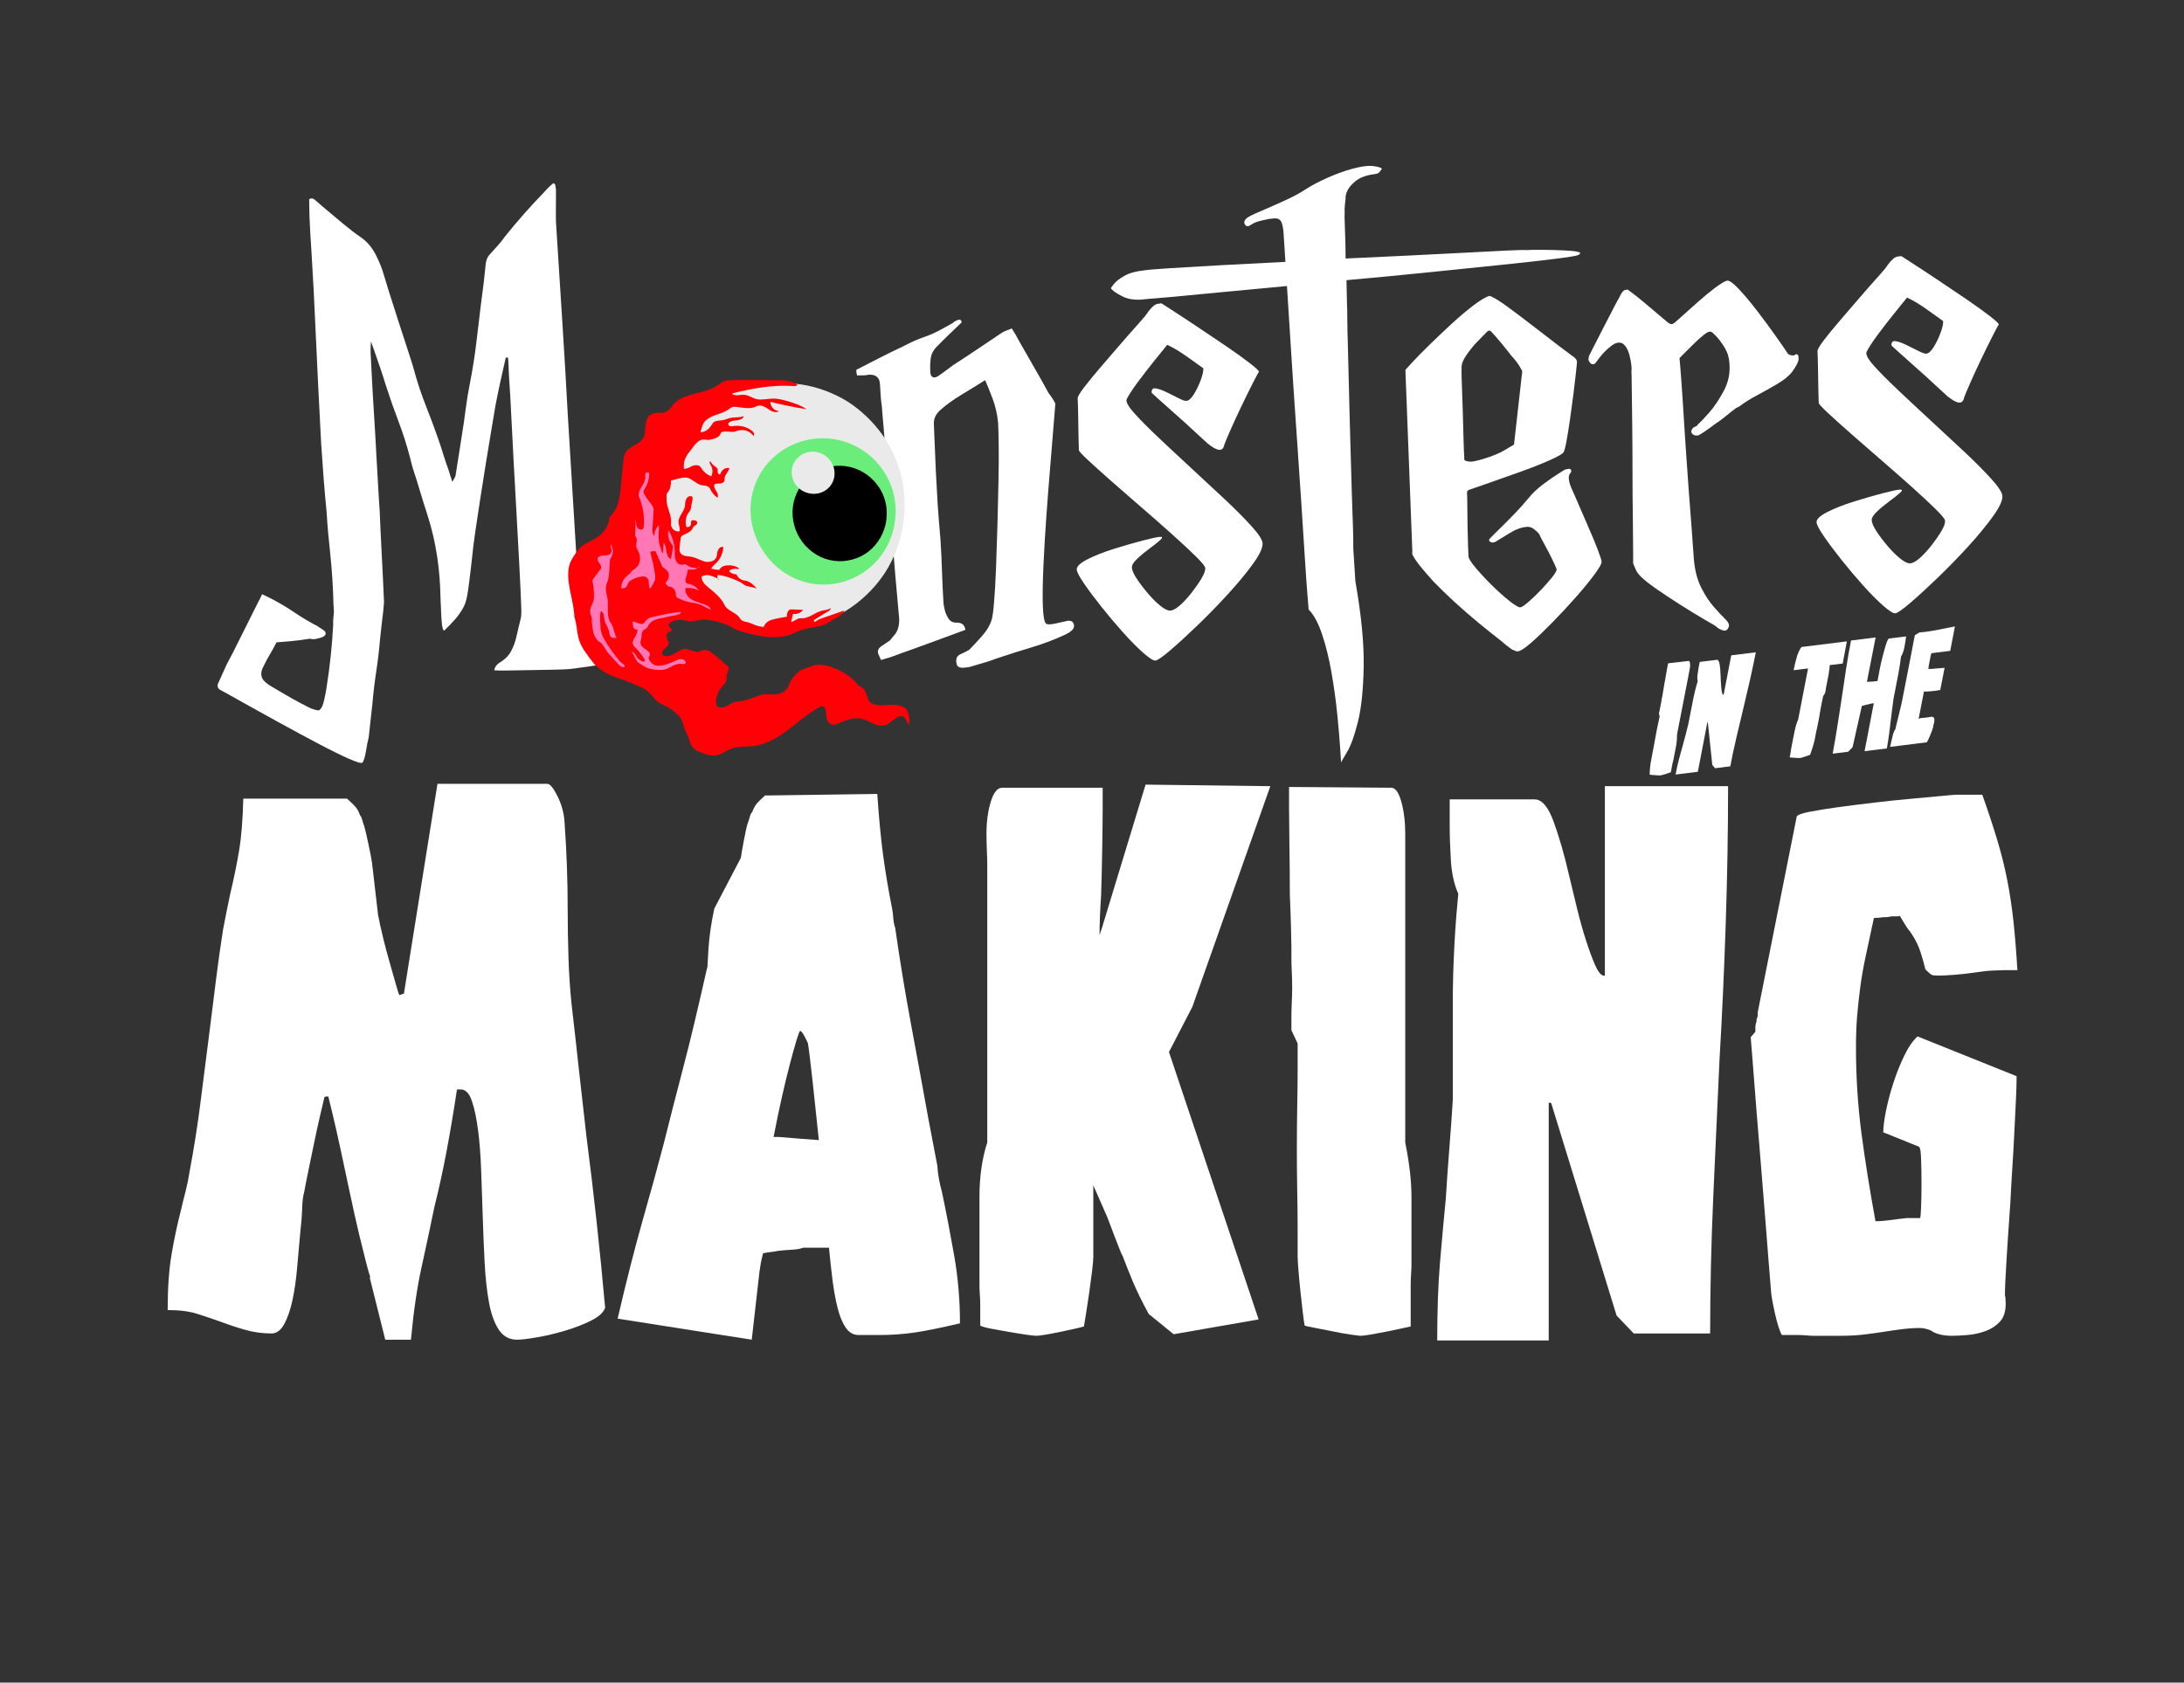
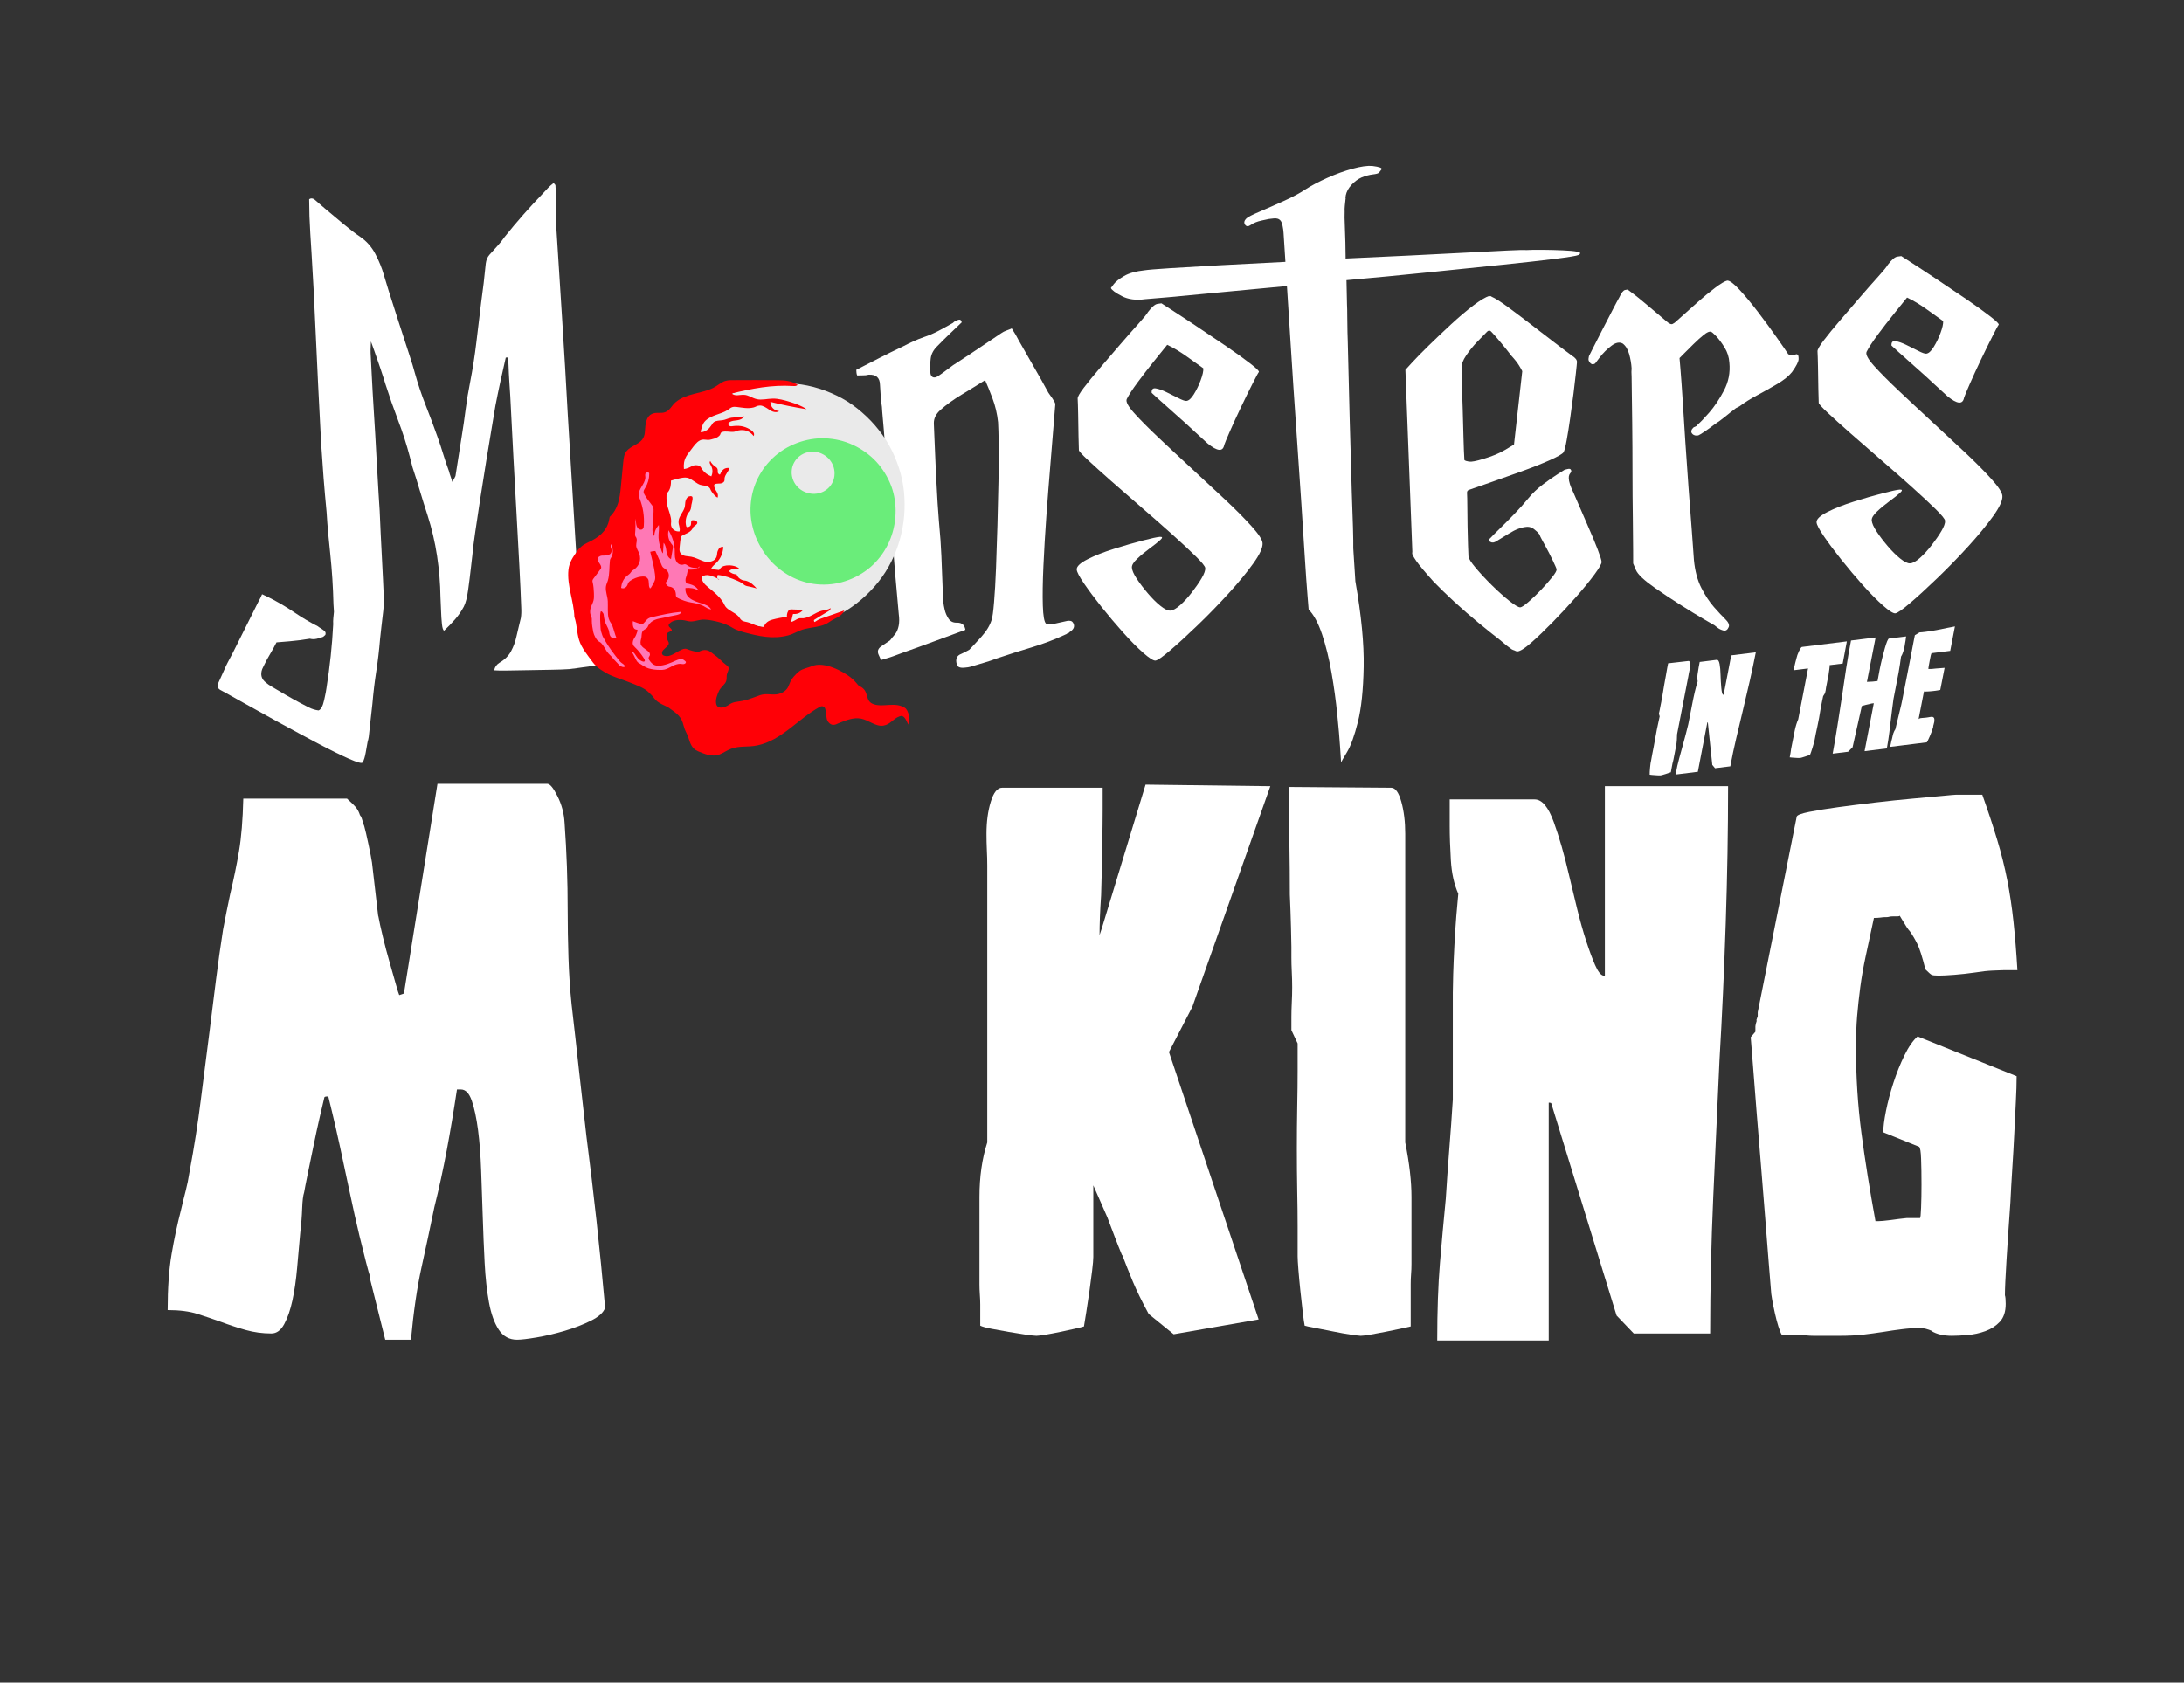
<svg xmlns="http://www.w3.org/2000/svg" width="1225" zoomAndPan="magnify" viewBox="0 0 918.75 708" height="944" preserveAspectRatio="xMidYMid meet" version="1.0">
  <rect x="0" y="0" width="918.75" height="708" fill="#333333" stroke="none" />
  <defs>
    <g />
    <clipPath id="c90b605af3">
      <path d="M 277 161 L 381 161 L 381 265 L 277 265 Z M 277 161 " clip-rule="nonzero" />
    </clipPath>
    <clipPath id="3668fbd994">
      <path d="M 251.062 149.492 L 400.297 169.211 L 379.227 328.656 L 229.992 308.938 Z M 251.062 149.492 " clip-rule="nonzero" />
    </clipPath>
    <clipPath id="ed1acdba0d">
      <path d="M 251.062 149.492 L 400.297 169.211 L 379.227 328.656 L 229.992 308.938 Z M 251.062 149.492 " clip-rule="nonzero" />
    </clipPath>
    <clipPath id="203d0256b6">
      <path d="M 251.062 149.492 L 400.297 169.211 L 379.227 328.656 L 229.992 308.938 Z M 251.062 149.492 " clip-rule="nonzero" />
    </clipPath>
    <clipPath id="c44be181c3">
      <path d="M 315 184 L 377 184 L 377 246 L 315 246 Z M 315 184 " clip-rule="nonzero" />
    </clipPath>
    <clipPath id="9cb748fd51">
      <path d="M 251.062 149.492 L 400.297 169.211 L 379.227 328.656 L 229.992 308.938 Z M 251.062 149.492 " clip-rule="nonzero" />
    </clipPath>
    <clipPath id="82cf9e0e55">
      <path d="M 251.062 149.492 L 400.297 169.211 L 379.227 328.656 L 229.992 308.938 Z M 251.062 149.492 " clip-rule="nonzero" />
    </clipPath>
    <clipPath id="1f999c99e4">
      <path d="M 251.062 149.492 L 400.297 169.211 L 379.227 328.656 L 229.992 308.938 Z M 251.062 149.492 " clip-rule="nonzero" />
    </clipPath>
    <clipPath id="57a91b1161">
      <path d="M 333 195 L 374 195 L 374 237 L 333 237 Z M 333 195 " clip-rule="nonzero" />
    </clipPath>
    <clipPath id="d89119bb6c">
      <path d="M 251.062 149.492 L 400.297 169.211 L 379.227 328.656 L 229.992 308.938 Z M 251.062 149.492 " clip-rule="nonzero" />
    </clipPath>
    <clipPath id="539bcae24c">
      <path d="M 251.062 149.492 L 400.297 169.211 L 379.227 328.656 L 229.992 308.938 Z M 251.062 149.492 " clip-rule="nonzero" />
    </clipPath>
    <clipPath id="90bb8b0cc1">
      <path d="M 251.062 149.492 L 400.297 169.211 L 379.227 328.656 L 229.992 308.938 Z M 251.062 149.492 " clip-rule="nonzero" />
    </clipPath>
    <clipPath id="262aacf9de">
      <path d="M 333 190 L 352 190 L 352 208 L 333 208 Z M 333 190 " clip-rule="nonzero" />
    </clipPath>
    <clipPath id="6220d9a57a">
      <path d="M 251.062 149.492 L 400.297 169.211 L 379.227 328.656 L 229.992 308.938 Z M 251.062 149.492 " clip-rule="nonzero" />
    </clipPath>
    <clipPath id="74547105f1">
      <path d="M 251.062 149.492 L 400.297 169.211 L 379.227 328.656 L 229.992 308.938 Z M 251.062 149.492 " clip-rule="nonzero" />
    </clipPath>
    <clipPath id="63ecd59cf0">
      <path d="M 251.062 149.492 L 400.297 169.211 L 379.227 328.656 L 229.992 308.938 Z M 251.062 149.492 " clip-rule="nonzero" />
    </clipPath>
    <clipPath id="4562199f22">
      <path d="M 239 159 L 383 159 L 383 318 L 239 318 Z M 239 159 " clip-rule="nonzero" />
    </clipPath>
    <clipPath id="955685efde">
      <path d="M 251.062 149.492 L 400.297 169.211 L 379.227 328.656 L 229.992 308.938 Z M 251.062 149.492 " clip-rule="nonzero" />
    </clipPath>
    <clipPath id="99d66987e6">
      <path d="M 251.062 149.492 L 400.297 169.211 L 379.227 328.656 L 229.992 308.938 Z M 251.062 149.492 " clip-rule="nonzero" />
    </clipPath>
    <clipPath id="a8f1ac21d3">
      <path d="M 251.062 149.492 L 400.297 169.211 L 379.227 328.656 L 229.992 308.938 Z M 251.062 149.492 " clip-rule="nonzero" />
    </clipPath>
    <clipPath id="8bd4dea7d3">
      <path d="M 261 198 L 300 198 L 300 257 L 261 257 Z M 261 198 " clip-rule="nonzero" />
    </clipPath>
    <clipPath id="843b4982b2">
      <path d="M 251.062 149.492 L 400.297 169.211 L 379.227 328.656 L 229.992 308.938 Z M 251.062 149.492 " clip-rule="nonzero" />
    </clipPath>
    <clipPath id="1905ca33d9">
      <path d="M 251.062 149.492 L 400.297 169.211 L 379.227 328.656 L 229.992 308.938 Z M 251.062 149.492 " clip-rule="nonzero" />
    </clipPath>
    <clipPath id="f5b8cbd543">
      <path d="M 251.062 149.492 L 400.297 169.211 L 379.227 328.656 L 229.992 308.938 Z M 251.062 149.492 " clip-rule="nonzero" />
    </clipPath>
    <clipPath id="1ebed21cb3">
      <path d="M 248 228 L 263 228 L 263 281 L 248 281 Z M 248 228 " clip-rule="nonzero" />
    </clipPath>
    <clipPath id="add76ec3ac">
      <path d="M 251.062 149.492 L 400.297 169.211 L 379.227 328.656 L 229.992 308.938 Z M 251.062 149.492 " clip-rule="nonzero" />
    </clipPath>
    <clipPath id="f03469c1fc">
      <path d="M 251.062 149.492 L 400.297 169.211 L 379.227 328.656 L 229.992 308.938 Z M 251.062 149.492 " clip-rule="nonzero" />
    </clipPath>
    <clipPath id="3bc67f8eb3">
      <path d="M 251.062 149.492 L 400.297 169.211 L 379.227 328.656 L 229.992 308.938 Z M 251.062 149.492 " clip-rule="nonzero" />
    </clipPath>
    <clipPath id="7df63a97a2">
      <path d="M 265 257 L 289 257 L 289 282 L 265 282 Z M 265 257 " clip-rule="nonzero" />
    </clipPath>
    <clipPath id="98ee869f05">
      <path d="M 251.062 149.492 L 400.297 169.211 L 379.227 328.656 L 229.992 308.938 Z M 251.062 149.492 " clip-rule="nonzero" />
    </clipPath>
    <clipPath id="e74baa9056">
      <path d="M 251.062 149.492 L 400.297 169.211 L 379.227 328.656 L 229.992 308.938 Z M 251.062 149.492 " clip-rule="nonzero" />
    </clipPath>
    <clipPath id="98a8b9564d">
      <path d="M 251.062 149.492 L 400.297 169.211 L 379.227 328.656 L 229.992 308.938 Z M 251.062 149.492 " clip-rule="nonzero" />
    </clipPath>
  </defs>
  <g fill="#ffffff" fill-opacity="1">
    <g transform="translate(103.468, 290.233)">
      <g>
-         <path d="M 145.594 -17.125 C 146.52 -16.164 147.52 -15.25 148.594 -14.375 C 149.664 -13.508 150.738 -12.602 151.812 -11.656 C 151.707 -11.062 151.438 -10.75 151 -10.719 C 150.57 -10.695 150.211 -10.676 149.922 -10.656 C 148.773 -10.445 147.156 -10.203 145.062 -9.922 C 142.977 -9.641 141.004 -9.363 139.141 -9.094 C 137.273 -8.832 136.203 -8.695 135.922 -8.688 C 134.047 -8.562 131.586 -8.473 128.547 -8.422 C 125.504 -8.379 122.281 -8.32 118.875 -8.25 C 115.477 -8.176 112.441 -8.125 109.766 -8.094 C 107.086 -8.07 105.312 -8.102 104.438 -8.188 C 104.645 -9.508 105.375 -10.566 106.625 -11.359 C 108.863 -12.672 110.5 -14.297 111.531 -16.234 C 112.562 -18.18 113.301 -20.191 113.75 -22.266 C 114.102 -23.598 114.414 -24.922 114.688 -26.234 C 114.969 -27.547 115.285 -28.867 115.641 -30.203 C 115.848 -31.516 115.898 -33.035 115.797 -34.766 C 115.641 -39.398 115.375 -45.254 115 -52.328 C 114.625 -59.398 114.223 -66.797 113.797 -74.516 C 113.367 -82.242 112.961 -89.609 112.578 -96.609 C 112.203 -103.617 111.895 -109.578 111.656 -114.484 C 111.414 -119.398 111.258 -122.438 111.188 -123.594 C 111.082 -125.164 110.953 -127.18 110.797 -129.641 C 110.641 -132.098 110.531 -134.336 110.469 -136.359 C 110.414 -138.391 110.305 -139.547 110.141 -139.828 L 109.297 -139.766 C 108.504 -136.367 107.742 -132.984 107.016 -129.609 C 106.285 -126.242 105.594 -122.867 104.938 -119.484 C 104.625 -117.441 104.098 -114.289 103.359 -110.031 C 102.629 -105.781 101.848 -101.055 101.016 -95.859 C 100.18 -90.672 99.352 -85.441 98.531 -80.172 C 97.719 -74.91 97.008 -70.191 96.406 -66.016 C 95.801 -61.848 95.414 -58.742 95.25 -56.703 C 95.156 -55.992 94.945 -54.176 94.625 -51.25 C 94.301 -48.32 93.914 -45.25 93.469 -42.031 C 93.031 -38.82 92.422 -36.469 91.641 -34.969 C 90.609 -33.02 89.383 -31.238 87.969 -29.625 C 86.562 -28.02 85.031 -26.438 83.375 -24.875 C 82.938 -24.988 82.625 -25.91 82.438 -27.641 C 82.258 -29.367 82.133 -31.316 82.062 -33.484 C 82 -35.66 81.922 -37.469 81.828 -38.906 C 81.742 -44.695 81.266 -50.5 80.391 -56.312 C 79.516 -62.125 78.164 -67.867 76.344 -73.547 C 75.281 -76.805 74.238 -80.145 73.219 -83.562 C 72.207 -86.977 71.16 -90.316 70.078 -93.578 C 69.891 -94.285 69.695 -95.031 69.5 -95.812 C 69.301 -96.602 69.109 -97.352 68.922 -98.062 C 67.578 -103.195 65.945 -108.27 64.031 -113.281 C 62.125 -118.301 60.352 -123.367 58.719 -128.484 C 58.164 -130.336 57.445 -132.57 56.562 -135.188 C 55.676 -137.812 54.832 -140.254 54.031 -142.516 C 53.238 -144.785 52.754 -146.133 52.578 -146.562 C 52.504 -145.406 52.453 -144.461 52.422 -143.734 C 52.398 -143.004 52.406 -142.352 52.438 -141.781 C 52.52 -140.625 52.672 -137.695 52.891 -133 C 53.117 -128.301 53.43 -122.812 53.828 -116.531 C 54.234 -110.258 54.594 -104.055 54.906 -97.922 C 55.227 -91.797 55.523 -86.602 55.797 -82.344 C 56.066 -78.094 56.219 -75.75 56.25 -75.312 C 56.52 -68.812 56.828 -62.344 57.172 -55.906 C 57.516 -49.477 57.816 -43.094 58.078 -36.75 C 58.086 -36.457 57.977 -35.25 57.75 -33.125 C 57.52 -31.008 57.258 -28.781 56.969 -26.438 C 56.688 -24.102 56.504 -22.43 56.422 -21.422 C 56.023 -16.617 55.488 -12.055 54.812 -7.734 C 54.145 -3.41 53.602 1.148 53.188 5.953 C 52.895 8.285 52.641 10.578 52.422 12.828 C 52.211 15.086 51.961 17.391 51.672 19.734 C 51.566 20.473 51.398 21.207 51.172 21.938 C 50.961 23.102 50.695 24.602 50.375 26.438 C 50.051 28.281 49.629 29.648 49.109 30.547 C 48.859 31.141 46.941 30.645 43.359 29.062 C 39.785 27.477 35.367 25.297 30.109 22.516 C 24.859 19.734 19.457 16.82 13.906 13.781 C 8.352 10.738 3.32 7.945 -1.188 5.406 C -5.695 2.863 -8.926 1.07 -10.875 0.031 C -11.914 -0.625 -12.188 -1.547 -11.688 -2.734 C -11.051 -4.078 -10.289 -5.754 -9.406 -7.766 C -8.52 -9.785 -7.945 -11.016 -7.688 -11.453 L -5.547 -15.5 C -3.754 -19.094 -1.957 -22.688 -0.156 -26.281 C 1.633 -29.883 3.43 -33.477 5.234 -37.062 C 5.504 -37.508 5.766 -37.992 6.016 -38.516 C 6.273 -39.047 6.531 -39.609 6.781 -40.203 C 7.676 -39.816 8.492 -39.43 9.234 -39.047 C 9.984 -38.66 10.734 -38.273 11.484 -37.891 C 14.641 -36.211 17.727 -34.348 20.75 -32.297 C 23.781 -30.242 26.941 -28.379 30.234 -26.703 C 30.547 -26.441 30.93 -26.176 31.391 -25.906 C 31.828 -25.645 32.312 -25.312 32.844 -24.906 C 33.383 -24.508 33.598 -24.016 33.484 -23.422 C 33.492 -23.273 33.43 -23.129 33.297 -22.984 C 32.891 -22.672 32.617 -22.438 32.484 -22.281 C 31.641 -21.938 30.711 -21.656 29.703 -21.438 C 28.703 -21.227 27.758 -21.242 26.875 -21.484 C 24.156 -21.016 21.352 -20.656 18.469 -20.406 C 15.582 -20.156 13.707 -20 12.844 -19.938 C 11.945 -18.145 11.039 -16.492 10.125 -14.984 C 9.207 -13.473 8.363 -11.906 7.594 -10.281 C 7.344 -9.82 7.086 -9.289 6.828 -8.688 C 5.973 -6.312 6.531 -4.395 8.5 -2.938 C 9.125 -2.395 9.883 -1.863 10.781 -1.344 C 12.727 -0.164 14.719 1.004 16.75 2.172 C 18.781 3.348 20.773 4.457 22.734 5.5 C 23.941 6.156 25.18 6.801 26.453 7.438 C 27.723 8.082 29.082 8.504 30.531 8.703 C 31.539 8.348 32.32 6.922 32.875 4.422 C 33.438 1.922 33.766 0.234 33.859 -0.641 C 35.305 -9.703 36.254 -18.676 36.703 -27.562 C 36.648 -28.426 36.664 -29.289 36.75 -30.156 C 36.844 -31.031 36.93 -31.906 37.016 -32.781 C 36.91 -34.52 36.844 -35.602 36.812 -36.031 C 36.727 -39.645 36.57 -43.219 36.344 -46.75 C 36.113 -50.289 35.816 -53.789 35.453 -57.25 C 35.141 -60.113 34.852 -62.984 34.594 -65.859 C 34.332 -68.742 34.109 -71.707 33.922 -74.75 C 33.461 -79.508 33.039 -84.301 32.656 -89.125 C 32.281 -93.957 31.941 -98.754 31.641 -103.516 C 31.547 -104.953 31.391 -107.945 31.172 -112.5 C 30.953 -117.051 30.676 -122.461 30.344 -128.734 C 30.02 -135.016 29.711 -141.551 29.422 -148.344 C 29.129 -155.133 28.82 -161.633 28.5 -167.844 C 28.176 -174.051 27.875 -179.316 27.594 -183.641 C 27.32 -187.973 27.148 -190.719 27.078 -191.875 C 26.922 -194.332 26.801 -196.754 26.719 -199.141 C 26.645 -201.523 26.602 -203.945 26.594 -206.406 C 27.281 -206.883 28.008 -206.859 28.781 -206.328 C 29.219 -205.91 30.629 -204.691 33.016 -202.672 C 35.398 -200.66 38.004 -198.477 40.828 -196.125 C 43.66 -193.77 46.062 -191.93 48.031 -190.609 C 50.758 -188.754 52.906 -186.316 54.469 -183.297 C 56.031 -180.285 57.191 -177.43 57.953 -174.734 C 58.141 -174.016 58.82 -171.773 60 -168.016 C 61.188 -164.254 62.547 -159.992 64.078 -155.234 C 65.609 -150.484 67.051 -146.051 68.406 -141.938 C 69.758 -137.82 70.629 -134.977 71.016 -133.406 C 72.328 -128.707 73.848 -124.164 75.578 -119.781 C 77.305 -115.406 78.973 -110.953 80.578 -106.422 C 81.441 -104.004 82.238 -101.586 82.969 -99.172 C 83.707 -96.754 84.52 -94.348 85.406 -91.953 C 85.582 -91.234 85.801 -90.52 86.062 -89.812 C 86.332 -89.102 86.566 -88.32 86.766 -87.469 C 87.172 -88.07 87.469 -88.562 87.656 -88.938 C 87.852 -89.312 88.016 -89.645 88.141 -89.938 C 88.547 -92.719 88.984 -95.5 89.453 -98.281 C 89.922 -101.07 90.359 -103.852 90.766 -106.625 C 91.391 -110.426 91.941 -114.227 92.422 -118.031 C 92.91 -121.832 93.539 -125.645 94.312 -129.469 C 95.395 -135.031 96.266 -140.586 96.922 -146.141 C 97.586 -151.691 98.254 -157.242 98.922 -162.797 C 99.316 -165.566 99.676 -168.336 100 -171.109 C 100.332 -173.891 100.629 -176.656 100.891 -179.406 C 101.086 -180.875 101.594 -182.07 102.406 -183 C 103.488 -184.238 104.602 -185.473 105.75 -186.703 C 106.895 -187.93 107.93 -189.227 108.859 -190.594 C 111.422 -193.789 114.051 -196.922 116.75 -199.984 C 119.457 -203.055 122.238 -206.066 125.094 -209.016 C 125.758 -209.773 126.43 -210.5 127.109 -211.188 C 127.785 -211.883 128.539 -212.551 129.375 -213.188 C 129.977 -212.789 130.258 -212.375 130.219 -211.938 C 130.176 -211.5 130.238 -211.145 130.406 -210.875 C 130.414 -210.582 130.414 -209.383 130.406 -207.281 C 130.395 -205.176 130.383 -203.035 130.375 -200.859 C 130.363 -198.68 130.375 -197.379 130.406 -196.953 C 131.27 -183.391 132.133 -169.789 133 -156.156 C 133.875 -142.52 134.676 -128.914 135.406 -115.344 C 136.227 -102.363 137.02 -89.375 137.781 -76.375 C 138.539 -63.383 139.336 -50.32 140.172 -37.188 C 140.254 -35.895 140.566 -33.816 141.109 -30.953 C 141.66 -28.098 142.352 -25.285 143.188 -22.516 C 144.02 -19.742 144.82 -17.945 145.594 -17.125 Z M 145.594 -17.125 " />
+         <path d="M 145.594 -17.125 C 146.52 -16.164 147.52 -15.25 148.594 -14.375 C 149.664 -13.508 150.738 -12.602 151.812 -11.656 C 151.707 -11.062 151.438 -10.75 151 -10.719 C 150.57 -10.695 150.211 -10.676 149.922 -10.656 C 148.773 -10.445 147.156 -10.203 145.062 -9.922 C 142.977 -9.641 141.004 -9.363 139.141 -9.094 C 137.273 -8.832 136.203 -8.695 135.922 -8.688 C 134.047 -8.562 131.586 -8.473 128.547 -8.422 C 125.504 -8.379 122.281 -8.32 118.875 -8.25 C 115.477 -8.176 112.441 -8.125 109.766 -8.094 C 107.086 -8.07 105.312 -8.102 104.438 -8.188 C 104.645 -9.508 105.375 -10.566 106.625 -11.359 C 108.863 -12.672 110.5 -14.297 111.531 -16.234 C 112.562 -18.18 113.301 -20.191 113.75 -22.266 C 114.102 -23.598 114.414 -24.922 114.688 -26.234 C 114.969 -27.547 115.285 -28.867 115.641 -30.203 C 115.848 -31.516 115.898 -33.035 115.797 -34.766 C 115.641 -39.398 115.375 -45.254 115 -52.328 C 114.625 -59.398 114.223 -66.797 113.797 -74.516 C 113.367 -82.242 112.961 -89.609 112.578 -96.609 C 112.203 -103.617 111.895 -109.578 111.656 -114.484 C 111.414 -119.398 111.258 -122.438 111.188 -123.594 C 111.082 -125.164 110.953 -127.18 110.797 -129.641 C 110.641 -132.098 110.531 -134.336 110.469 -136.359 C 110.414 -138.391 110.305 -139.547 110.141 -139.828 L 109.297 -139.766 C 108.504 -136.367 107.742 -132.984 107.016 -129.609 C 106.285 -126.242 105.594 -122.867 104.938 -119.484 C 104.625 -117.441 104.098 -114.289 103.359 -110.031 C 102.629 -105.781 101.848 -101.055 101.016 -95.859 C 100.18 -90.672 99.352 -85.441 98.531 -80.172 C 97.719 -74.91 97.008 -70.191 96.406 -66.016 C 95.801 -61.848 95.414 -58.742 95.25 -56.703 C 95.156 -55.992 94.945 -54.176 94.625 -51.25 C 94.301 -48.32 93.914 -45.25 93.469 -42.031 C 93.031 -38.82 92.422 -36.469 91.641 -34.969 C 90.609 -33.02 89.383 -31.238 87.969 -29.625 C 86.562 -28.02 85.031 -26.438 83.375 -24.875 C 82.938 -24.988 82.625 -25.91 82.438 -27.641 C 82.258 -29.367 82.133 -31.316 82.062 -33.484 C 82 -35.66 81.922 -37.469 81.828 -38.906 C 81.742 -44.695 81.266 -50.5 80.391 -56.312 C 79.516 -62.125 78.164 -67.867 76.344 -73.547 C 75.281 -76.805 74.238 -80.145 73.219 -83.562 C 72.207 -86.977 71.16 -90.316 70.078 -93.578 C 69.891 -94.285 69.695 -95.031 69.5 -95.812 C 69.301 -96.602 69.109 -97.352 68.922 -98.062 C 67.578 -103.195 65.945 -108.27 64.031 -113.281 C 62.125 -118.301 60.352 -123.367 58.719 -128.484 C 58.164 -130.336 57.445 -132.57 56.562 -135.188 C 55.676 -137.812 54.832 -140.254 54.031 -142.516 C 53.238 -144.785 52.754 -146.133 52.578 -146.562 C 52.398 -143.004 52.406 -142.352 52.438 -141.781 C 52.52 -140.625 52.672 -137.695 52.891 -133 C 53.117 -128.301 53.43 -122.812 53.828 -116.531 C 54.234 -110.258 54.594 -104.055 54.906 -97.922 C 55.227 -91.797 55.523 -86.602 55.797 -82.344 C 56.066 -78.094 56.219 -75.75 56.25 -75.312 C 56.52 -68.812 56.828 -62.344 57.172 -55.906 C 57.516 -49.477 57.816 -43.094 58.078 -36.75 C 58.086 -36.457 57.977 -35.25 57.75 -33.125 C 57.52 -31.008 57.258 -28.781 56.969 -26.438 C 56.688 -24.102 56.504 -22.43 56.422 -21.422 C 56.023 -16.617 55.488 -12.055 54.812 -7.734 C 54.145 -3.41 53.602 1.148 53.188 5.953 C 52.895 8.285 52.641 10.578 52.422 12.828 C 52.211 15.086 51.961 17.391 51.672 19.734 C 51.566 20.473 51.398 21.207 51.172 21.938 C 50.961 23.102 50.695 24.602 50.375 26.438 C 50.051 28.281 49.629 29.648 49.109 30.547 C 48.859 31.141 46.941 30.645 43.359 29.062 C 39.785 27.477 35.367 25.297 30.109 22.516 C 24.859 19.734 19.457 16.82 13.906 13.781 C 8.352 10.738 3.32 7.945 -1.188 5.406 C -5.695 2.863 -8.926 1.07 -10.875 0.031 C -11.914 -0.625 -12.188 -1.547 -11.688 -2.734 C -11.051 -4.078 -10.289 -5.754 -9.406 -7.766 C -8.52 -9.785 -7.945 -11.016 -7.688 -11.453 L -5.547 -15.5 C -3.754 -19.094 -1.957 -22.688 -0.156 -26.281 C 1.633 -29.883 3.43 -33.477 5.234 -37.062 C 5.504 -37.508 5.766 -37.992 6.016 -38.516 C 6.273 -39.047 6.531 -39.609 6.781 -40.203 C 7.676 -39.816 8.492 -39.43 9.234 -39.047 C 9.984 -38.66 10.734 -38.273 11.484 -37.891 C 14.641 -36.211 17.727 -34.348 20.75 -32.297 C 23.781 -30.242 26.941 -28.379 30.234 -26.703 C 30.547 -26.441 30.93 -26.176 31.391 -25.906 C 31.828 -25.645 32.312 -25.312 32.844 -24.906 C 33.383 -24.508 33.598 -24.016 33.484 -23.422 C 33.492 -23.273 33.43 -23.129 33.297 -22.984 C 32.891 -22.672 32.617 -22.438 32.484 -22.281 C 31.641 -21.938 30.711 -21.656 29.703 -21.438 C 28.703 -21.227 27.758 -21.242 26.875 -21.484 C 24.156 -21.016 21.352 -20.656 18.469 -20.406 C 15.582 -20.156 13.707 -20 12.844 -19.938 C 11.945 -18.145 11.039 -16.492 10.125 -14.984 C 9.207 -13.473 8.363 -11.906 7.594 -10.281 C 7.344 -9.82 7.086 -9.289 6.828 -8.688 C 5.973 -6.312 6.531 -4.395 8.5 -2.938 C 9.125 -2.395 9.883 -1.863 10.781 -1.344 C 12.727 -0.164 14.719 1.004 16.75 2.172 C 18.781 3.348 20.773 4.457 22.734 5.5 C 23.941 6.156 25.18 6.801 26.453 7.438 C 27.723 8.082 29.082 8.504 30.531 8.703 C 31.539 8.348 32.32 6.922 32.875 4.422 C 33.438 1.922 33.766 0.234 33.859 -0.641 C 35.305 -9.703 36.254 -18.676 36.703 -27.562 C 36.648 -28.426 36.664 -29.289 36.75 -30.156 C 36.844 -31.031 36.93 -31.906 37.016 -32.781 C 36.91 -34.52 36.844 -35.602 36.812 -36.031 C 36.727 -39.645 36.57 -43.219 36.344 -46.75 C 36.113 -50.289 35.816 -53.789 35.453 -57.25 C 35.141 -60.113 34.852 -62.984 34.594 -65.859 C 34.332 -68.742 34.109 -71.707 33.922 -74.75 C 33.461 -79.508 33.039 -84.301 32.656 -89.125 C 32.281 -93.957 31.941 -98.754 31.641 -103.516 C 31.547 -104.953 31.391 -107.945 31.172 -112.5 C 30.953 -117.051 30.676 -122.461 30.344 -128.734 C 30.02 -135.016 29.711 -141.551 29.422 -148.344 C 29.129 -155.133 28.82 -161.633 28.5 -167.844 C 28.176 -174.051 27.875 -179.316 27.594 -183.641 C 27.32 -187.973 27.148 -190.719 27.078 -191.875 C 26.922 -194.332 26.801 -196.754 26.719 -199.141 C 26.645 -201.523 26.602 -203.945 26.594 -206.406 C 27.281 -206.883 28.008 -206.859 28.781 -206.328 C 29.219 -205.91 30.629 -204.691 33.016 -202.672 C 35.398 -200.66 38.004 -198.477 40.828 -196.125 C 43.66 -193.77 46.062 -191.93 48.031 -190.609 C 50.758 -188.754 52.906 -186.316 54.469 -183.297 C 56.031 -180.285 57.191 -177.43 57.953 -174.734 C 58.141 -174.016 58.82 -171.773 60 -168.016 C 61.188 -164.254 62.547 -159.992 64.078 -155.234 C 65.609 -150.484 67.051 -146.051 68.406 -141.938 C 69.758 -137.82 70.629 -134.977 71.016 -133.406 C 72.328 -128.707 73.848 -124.164 75.578 -119.781 C 77.305 -115.406 78.973 -110.953 80.578 -106.422 C 81.441 -104.004 82.238 -101.586 82.969 -99.172 C 83.707 -96.754 84.52 -94.348 85.406 -91.953 C 85.582 -91.234 85.801 -90.52 86.062 -89.812 C 86.332 -89.102 86.566 -88.32 86.766 -87.469 C 87.172 -88.07 87.469 -88.562 87.656 -88.938 C 87.852 -89.312 88.016 -89.645 88.141 -89.938 C 88.547 -92.719 88.984 -95.5 89.453 -98.281 C 89.922 -101.07 90.359 -103.852 90.766 -106.625 C 91.391 -110.426 91.941 -114.227 92.422 -118.031 C 92.91 -121.832 93.539 -125.645 94.312 -129.469 C 95.395 -135.031 96.266 -140.586 96.922 -146.141 C 97.586 -151.691 98.254 -157.242 98.922 -162.797 C 99.316 -165.566 99.676 -168.336 100 -171.109 C 100.332 -173.891 100.629 -176.656 100.891 -179.406 C 101.086 -180.875 101.594 -182.07 102.406 -183 C 103.488 -184.238 104.602 -185.473 105.75 -186.703 C 106.895 -187.93 107.93 -189.227 108.859 -190.594 C 111.422 -193.789 114.051 -196.922 116.75 -199.984 C 119.457 -203.055 122.238 -206.066 125.094 -209.016 C 125.758 -209.773 126.43 -210.5 127.109 -211.188 C 127.785 -211.883 128.539 -212.551 129.375 -213.188 C 129.977 -212.789 130.258 -212.375 130.219 -211.938 C 130.176 -211.5 130.238 -211.145 130.406 -210.875 C 130.414 -210.582 130.414 -209.383 130.406 -207.281 C 130.395 -205.176 130.383 -203.035 130.375 -200.859 C 130.363 -198.68 130.375 -197.379 130.406 -196.953 C 131.27 -183.391 132.133 -169.789 133 -156.156 C 133.875 -142.52 134.676 -128.914 135.406 -115.344 C 136.227 -102.363 137.02 -89.375 137.781 -76.375 C 138.539 -63.383 139.336 -50.32 140.172 -37.188 C 140.254 -35.895 140.566 -33.816 141.109 -30.953 C 141.66 -28.098 142.352 -25.285 143.188 -22.516 C 144.02 -19.742 144.82 -17.945 145.594 -17.125 Z M 145.594 -17.125 " />
      </g>
    </g>
  </g>
  <g fill="#ffffff" fill-opacity="1">
    <g transform="translate(253.028, 280.679)">
      <g />
    </g>
  </g>
  <g fill="#ffffff" fill-opacity="1">
    <g transform="translate(309.732, 277.057)">
      <g />
    </g>
  </g>
  <g fill="#ffffff" fill-opacity="1">
    <g transform="translate(366.439, 273.435)">
      <g>
        <path d="M 85.141 -11.078 C 85.805 -9.68 85.16 -8.414 83.203 -7.281 C 83.211 -7.133 83.219 -7.062 83.219 -7.062 C 83.219 -7.062 83.18 -7.055 83.109 -7.047 C 83.035 -7.047 83 -7.047 83 -7.047 C 82.852 -7.035 82.781 -7.031 82.781 -7.031 C 82.5 -6.863 82.359 -6.781 82.359 -6.781 C 82.223 -6.625 82.086 -6.539 81.953 -6.531 C 77.297 -4.352 72.516 -2.531 67.609 -1.062 C 62.711 0.406 57.852 1.945 53.031 3.562 C 51.188 4.27 49.305 4.898 47.391 5.453 C 45.473 6.004 43.594 6.562 41.75 7.125 C 41.188 7.289 40.469 7.406 39.594 7.469 C 37.438 7.75 36.242 7.242 36.016 5.953 C 35.441 3.816 36.078 2.398 37.922 1.703 C 39.047 1.203 40.172 0.629 41.297 -0.016 C 42.516 -1.254 44.203 -3.066 46.359 -5.453 C 48.523 -7.836 49.973 -10.219 50.703 -12.594 C 51.066 -13.625 51.41 -16.102 51.734 -20.031 C 52.066 -23.969 52.344 -28.766 52.562 -34.422 C 52.781 -40.086 52.977 -46.078 53.156 -52.391 C 53.332 -58.711 53.477 -64.848 53.594 -70.797 C 53.719 -76.742 53.75 -81.922 53.688 -86.328 C 53.625 -90.742 53.535 -93.891 53.422 -95.766 C 53.047 -99.359 52.25 -102.75 51.031 -105.938 C 49.82 -109.125 48.801 -111.633 47.969 -113.469 C 44.883 -111.52 41.598 -109.492 38.109 -107.391 C 34.629 -105.297 31.656 -103.148 29.188 -100.953 C 27.27 -99.242 26.344 -97.336 26.406 -95.234 C 26.469 -93.141 26.531 -91.586 26.594 -90.578 C 26.844 -84.367 27.066 -79.094 27.266 -74.75 C 27.473 -70.414 27.711 -66.082 27.984 -61.75 C 28.266 -57.426 28.672 -52.242 29.203 -46.203 C 29.504 -41.578 29.719 -37.098 29.844 -32.766 C 29.977 -28.43 30.188 -24.023 30.469 -19.547 C 30.5 -19.117 30.664 -18.223 30.969 -16.859 C 31.281 -15.504 31.832 -14.238 32.625 -13.062 C 33.426 -11.883 34.625 -11.344 36.219 -11.438 C 38.25 -11.426 39.398 -10.414 39.672 -8.406 C 35.285 -6.812 30.859 -5.18 26.391 -3.516 C 21.93 -1.859 17.438 -0.234 12.906 1.359 C 11.062 2.047 9.891 2.477 9.391 2.656 C 8.898 2.844 8.367 3.023 7.797 3.203 C 7.234 3.379 6.031 3.738 4.188 4.281 C 4.188 4.281 3.848 3.539 3.172 2.062 C 2.504 0.594 2.93 -0.625 4.453 -1.594 C 4.867 -1.906 5.391 -2.258 6.016 -2.656 C 6.648 -3.062 7.312 -3.508 8 -4 C 8.676 -4.895 9.414 -5.805 10.219 -6.734 C 10.883 -7.648 11.352 -8.801 11.625 -10.188 C 11.895 -11.582 11.898 -13.211 11.641 -15.078 C 11.555 -16.379 11.289 -19.367 10.844 -24.047 C 10.395 -28.734 9.922 -34.391 9.422 -41.016 C 8.93 -47.648 8.379 -54.609 7.766 -61.891 C 7.16 -69.172 6.609 -76.16 6.109 -82.859 C 5.617 -89.566 5.145 -95.367 4.688 -100.266 C 4.664 -100.555 4.645 -100.879 4.625 -101.234 C 4.602 -101.598 4.582 -101.926 4.562 -102.219 C 4.312 -103.781 4.141 -105.32 4.047 -106.844 C 3.953 -108.363 3.852 -109.914 3.75 -111.5 C 3.695 -114.539 2.082 -115.961 -1.094 -115.766 C -1.812 -115.566 -2.566 -115.477 -3.359 -115.5 C -4.16 -115.52 -4.992 -115.504 -5.859 -115.453 C -6.023 -115.879 -6.117 -116.27 -6.141 -116.625 C -6.172 -116.988 -6.195 -117.391 -6.219 -117.828 C -2.988 -119.484 0.234 -121.133 3.453 -122.781 C 6.68 -124.438 9.91 -126.02 13.141 -127.531 C 14.691 -128.344 16.203 -129.086 17.672 -129.766 C 19.148 -130.441 20.672 -131.051 22.234 -131.594 C 24.367 -132.312 26.453 -133.207 28.484 -134.281 C 30.516 -135.352 32.504 -136.453 34.453 -137.578 C 34.723 -137.891 35.031 -138.129 35.375 -138.297 C 35.727 -138.461 36.117 -138.633 36.547 -138.812 C 37.398 -139.145 37.93 -138.812 38.141 -137.812 C 36.367 -136.125 34.629 -134.457 32.922 -132.812 C 31.211 -131.176 29.539 -129.516 27.906 -127.828 C 26.281 -126.273 25.344 -124.551 25.094 -122.656 C 24.852 -120.758 24.797 -118.797 24.922 -116.766 C 24.984 -115.754 25.316 -115.086 25.922 -114.766 C 26.523 -114.441 27.305 -114.598 28.266 -115.234 C 29.242 -115.879 30.254 -116.598 31.297 -117.391 C 32.336 -118.191 33.406 -118.988 34.5 -119.781 C 37.988 -122.02 41.395 -124.258 44.719 -126.5 C 48.051 -128.738 51.391 -130.977 54.734 -133.219 C 55.422 -133.707 56.156 -134.086 56.938 -134.359 C 57.719 -134.629 58.461 -134.926 59.172 -135.25 C 59.805 -134.281 60.367 -133.375 60.859 -132.531 C 61.348 -131.695 61.758 -130.93 62.094 -130.234 C 64.219 -126.453 66.336 -122.742 68.453 -119.109 C 70.566 -115.484 72.609 -111.848 74.578 -108.203 C 74.898 -107.797 75.461 -107 76.266 -105.812 C 77.066 -104.625 77.477 -103.816 77.5 -103.391 C 77.414 -102.504 77.191 -99.734 76.828 -95.078 C 76.473 -90.43 76.004 -84.68 75.422 -77.828 C 74.848 -70.984 74.289 -63.852 73.75 -56.438 C 73.219 -49.02 72.801 -41.969 72.5 -35.281 C 72.195 -28.594 72.113 -23.039 72.25 -18.625 C 72.395 -14.219 72.848 -11.68 73.609 -11.016 C 74.211 -10.609 75.441 -10.609 77.297 -11.016 C 79.148 -11.422 80.516 -11.723 81.391 -11.922 L 82.891 -12.25 C 82.891 -12.25 83.18 -12.227 83.766 -12.188 C 84.348 -12.156 84.805 -11.785 85.141 -11.078 Z M 85.141 -11.078 " />
      </g>
    </g>
  </g>
  <g fill="#ffffff" fill-opacity="1">
    <g transform="translate(453.876, 267.849)">
      <g>
        <path d="M 30.594 -102.562 C 30.508 -104.008 31.086 -104.629 32.328 -104.422 C 33.578 -104.211 35.062 -103.691 36.781 -102.859 C 38.508 -102.023 40.191 -101.188 41.828 -100.344 C 43.473 -99.508 44.586 -99.113 45.172 -99.156 C 46.18 -99.219 47.242 -100.156 48.359 -101.969 C 49.484 -103.781 50.441 -105.758 51.234 -107.906 C 52.035 -110.051 52.398 -111.707 52.328 -112.875 C 50.66 -114.062 48.383 -115.688 45.5 -117.75 C 42.625 -119.82 39.836 -121.492 37.141 -122.766 C 35.797 -121.086 33.945 -118.797 31.594 -115.891 C 29.25 -112.984 26.977 -110.047 24.781 -107.078 C 22.582 -104.117 21.031 -101.742 20.125 -99.953 C 19.625 -98.891 20.66 -96.922 23.234 -94.047 C 25.805 -91.18 29.25 -87.711 33.562 -83.641 C 37.875 -79.566 42.488 -75.258 47.406 -70.719 C 52.332 -66.188 57.035 -61.816 61.516 -57.609 C 65.992 -53.398 69.711 -49.648 72.672 -46.359 C 75.629 -43.078 77.156 -40.719 77.25 -39.281 C 77.375 -37.406 76.07 -34.566 73.344 -30.766 C 70.613 -26.961 67.148 -22.754 62.953 -18.141 C 58.754 -13.535 54.438 -9.098 50 -4.828 C 45.562 -0.555 41.695 2.984 38.406 5.797 C 35.113 8.609 33.035 10.047 32.172 10.109 C 31.297 10.16 29.586 9.07 27.047 6.844 C 24.516 4.613 21.688 1.754 18.562 -1.734 C 15.445 -5.223 12.43 -8.797 9.516 -12.453 C 6.609 -16.109 4.156 -19.395 2.156 -22.312 C 0.164 -25.227 -0.859 -27.188 -0.922 -28.188 C -1.004 -29.488 0.492 -30.926 3.578 -32.5 C 6.66 -34.07 10.367 -35.535 14.703 -36.891 C 19.035 -38.254 23.051 -39.414 26.75 -40.375 C 30.457 -41.344 32.891 -41.867 34.047 -41.953 C 35.203 -42.023 35.266 -41.586 34.234 -40.641 C 33.211 -39.703 31.734 -38.523 29.797 -37.109 C 27.859 -35.691 26.102 -34.238 24.531 -32.75 C 22.957 -31.27 22.207 -30.023 22.281 -29.016 C 22.352 -27.867 23.031 -26.316 24.312 -24.359 C 25.594 -22.41 27.133 -20.375 28.938 -18.25 C 30.738 -16.125 32.516 -14.352 34.266 -12.938 C 36.023 -11.531 37.41 -10.859 38.422 -10.922 C 39.578 -10.992 40.977 -11.77 42.625 -13.25 C 44.27 -14.738 45.895 -16.516 47.5 -18.578 C 49.102 -20.641 50.461 -22.609 51.578 -24.484 C 52.691 -26.367 53.211 -27.816 53.141 -28.828 C 53.098 -29.547 51.758 -31.195 49.125 -33.781 C 46.5 -36.363 43.188 -39.445 39.188 -43.031 C 35.195 -46.613 30.938 -50.359 26.406 -54.266 C 21.883 -58.18 17.625 -61.895 13.625 -65.406 C 9.633 -68.926 6.367 -71.867 3.828 -74.234 C 1.285 -76.609 0.004 -78.016 -0.016 -78.453 C -0.066 -79.172 -0.117 -81.082 -0.172 -84.188 C -0.223 -87.301 -0.273 -90.453 -0.328 -93.641 C -0.391 -96.828 -0.457 -99 -0.531 -100.156 C -0.57 -100.875 0.305 -102.41 2.109 -104.766 C 3.91 -107.129 6.191 -109.922 8.953 -113.141 C 11.723 -116.359 14.523 -119.613 17.359 -122.906 C 20.191 -126.195 22.723 -129.07 24.953 -131.531 C 27.191 -134 28.566 -135.688 29.078 -136.594 C 30.691 -138.727 32.035 -139.863 33.109 -140 C 34.18 -140.145 34.719 -140.219 34.719 -140.219 C 34.719 -140.219 36.148 -139.289 39.016 -137.438 C 41.891 -135.594 45.41 -133.281 49.578 -130.5 C 53.742 -127.727 57.867 -124.953 61.953 -122.172 C 66.035 -119.391 69.41 -116.961 72.078 -114.891 C 74.754 -112.816 75.957 -111.625 75.688 -111.312 C 75.414 -111 74.539 -109.383 73.062 -106.469 C 71.582 -103.551 69.945 -100.223 68.156 -96.484 C 66.375 -92.754 64.816 -89.363 63.484 -86.312 C 62.148 -83.258 61.363 -81.363 61.125 -80.625 C 60.582 -77.688 58.25 -77.895 54.125 -81.25 C 53.051 -82.195 51.281 -83.82 48.812 -86.125 C 46.352 -88.438 43.703 -90.844 40.859 -93.344 C 38.016 -95.844 35.594 -98.004 33.594 -99.828 C 31.594 -101.648 30.594 -102.562 30.594 -102.562 Z M 30.594 -102.562 " />
      </g>
    </g>
  </g>
  <g fill="#ffffff" fill-opacity="1">
    <g transform="translate(533.522, 262.762)">
      <g>
        <path d="M 108.594 -157.531 C 110.32 -157.645 112.633 -157.68 115.531 -157.641 C 118.438 -157.609 121.234 -157.535 123.922 -157.422 C 126.609 -157.316 128.648 -157.125 130.047 -156.844 C 131.441 -156.57 131.578 -156.109 130.453 -155.453 C 129.754 -155.117 126.492 -154.582 120.672 -153.844 C 114.848 -153.113 107.297 -152.27 98.016 -151.312 C 88.734 -150.352 78.441 -149.297 67.141 -148.141 C 55.836 -146.984 44.426 -145.895 32.906 -144.875 C 33 -141.258 33.07 -137.863 33.125 -134.688 C 33.195 -133.531 33.234 -131.789 33.234 -129.469 C 33.242 -127.156 33.273 -124.984 33.328 -122.953 C 33.391 -120.93 33.426 -119.773 33.438 -119.484 C 33.707 -108.641 33.984 -97.535 34.266 -86.172 C 34.555 -74.816 34.848 -64.586 35.141 -55.484 C 35.359 -49.848 35.523 -44.969 35.641 -40.844 C 35.754 -36.727 35.797 -33.801 35.766 -32.062 C 35.766 -32.062 35.805 -31.375 35.891 -30 C 35.984 -28.633 36.086 -27.008 36.203 -25.125 C 36.328 -23.25 36.43 -21.625 36.516 -20.25 C 36.598 -18.883 36.641 -18.203 36.641 -18.203 C 39.16 -3.879 40.328 8.141 40.141 17.859 C 39.961 27.578 39.148 35.305 37.703 41.047 C 36.266 46.785 34.758 50.973 33.188 53.609 C 31.613 56.242 30.766 57.711 30.641 58.016 C 30.617 57.723 30.484 55.664 30.234 51.844 C 29.992 48.02 29.586 43.301 29.016 37.688 C 28.453 32.082 27.656 26.305 26.625 20.359 C 25.594 14.41 24.27 9.023 22.656 4.203 C 21.039 -0.617 19.148 -4.117 16.984 -6.297 C 16.984 -6.297 16.82 -8.281 16.5 -12.25 C 16.176 -16.219 15.801 -21.551 15.375 -28.25 C 14.945 -34.957 14.469 -42.426 13.938 -50.656 C 13.414 -58.883 12.848 -67.254 12.234 -75.766 C 11.617 -84.273 11.066 -92.352 10.578 -100 C 10.086 -107.645 9.66 -114.273 9.297 -119.891 C 9.172 -121.91 9.031 -124.145 8.875 -126.594 C 8.719 -129.051 8.586 -131.078 8.484 -132.672 C 8.367 -134.398 8.258 -136.094 8.156 -137.75 C 8.051 -139.414 7.953 -140.969 7.859 -142.406 C -2.516 -141.457 -12.02 -140.562 -20.656 -139.719 C -29.289 -138.875 -36.383 -138.203 -41.938 -137.703 C -47.488 -137.211 -50.766 -136.938 -51.766 -136.875 C -55.648 -136.332 -58.941 -136.77 -61.641 -138.188 C -64.336 -139.602 -65.859 -140.734 -66.203 -141.578 C -66.203 -141.578 -65.801 -142.113 -65 -143.188 C -64.195 -144.258 -62.742 -145.406 -60.641 -146.625 C -58.547 -147.844 -55.695 -148.641 -52.094 -149.016 C -50.676 -149.242 -47.113 -149.539 -41.406 -149.906 C -35.707 -150.27 -28.633 -150.688 -20.188 -151.156 C -11.738 -151.625 -2.602 -152.098 7.219 -152.578 C 6.758 -159.648 6.492 -163.766 6.422 -164.922 C 6.367 -165.773 6.238 -166.703 6.031 -167.703 C 5.82 -168.711 5.555 -169.422 5.234 -169.828 C 4.609 -170.672 3.613 -171.008 2.25 -170.844 C 0.883 -170.688 0.203 -170.609 0.203 -170.609 C 0.203 -170.609 -0.766 -170.398 -2.703 -169.984 C -4.641 -169.566 -6.16 -168.961 -7.266 -168.172 C -8.367 -167.367 -9.203 -167.383 -9.766 -168.219 C -10.328 -169.062 -10.129 -169.945 -9.172 -170.875 C -8.492 -171.488 -6.641 -172.438 -3.609 -173.719 C -0.578 -175.008 2.801 -176.5 6.531 -178.188 C 10.27 -179.875 13.32 -181.508 15.688 -183.094 C 18.195 -184.707 21.242 -186.316 24.828 -187.922 C 28.422 -189.535 31.961 -190.816 35.453 -191.766 C 38.941 -192.711 41.707 -193.102 43.75 -192.938 C 46.812 -192.551 48.109 -192.055 47.641 -191.453 C 47.172 -190.848 46.801 -190.395 46.531 -190.094 C 46.258 -189.781 45.406 -189.539 43.969 -189.375 C 42.531 -189.207 40.961 -188.785 39.266 -188.109 C 37.723 -187.422 36.305 -186.379 35.016 -184.984 C 33.723 -183.598 32.914 -182.102 32.594 -180.5 C 32.602 -180.219 32.551 -179.852 32.438 -179.406 C 32.582 -179.414 32.656 -179.422 32.656 -179.422 C 32.52 -179.266 32.461 -179.039 32.484 -178.75 C 32.391 -177.875 32.297 -177 32.203 -176.125 C 32.117 -175.25 32.098 -174.453 32.141 -173.734 C 32.055 -172.711 32.094 -170.359 32.25 -166.672 C 32.414 -162.984 32.516 -158.754 32.547 -153.984 C 41.797 -154.422 50.785 -154.844 59.516 -155.25 C 68.242 -155.664 76.145 -156.066 83.219 -156.453 C 90.301 -156.836 96.082 -157.133 100.562 -157.344 C 105.039 -157.562 107.719 -157.625 108.594 -157.531 Z M 108.594 -157.531 " />
      </g>
    </g>
  </g>
  <g fill="#ffffff" fill-opacity="1">
    <g transform="translate(591.309, 259.07)">
      <g>
        <path d="M 73.391 -45.344 C 74.41 -42.938 75.633 -40.109 77.062 -36.859 C 78.5 -33.617 79.742 -30.617 80.797 -27.859 C 81.848 -25.109 82.395 -23.367 82.438 -22.641 C 82.488 -21.922 81.516 -20.191 79.516 -17.453 C 77.516 -14.723 74.926 -11.551 71.75 -7.938 C 68.57 -4.332 65.285 -0.797 61.891 2.672 C 58.492 6.148 55.457 9.062 52.781 11.406 C 50.102 13.75 48.188 14.957 47.031 15.031 C 46.738 15.051 46.219 14.867 45.469 14.484 L 45.266 14.484 C 45.266 14.484 45.223 14.453 45.141 14.391 C 45.066 14.328 44.879 14.234 44.578 14.109 C 43.379 13.305 41.773 12.031 39.766 10.281 C 37.172 8.281 34.156 5.867 30.719 3.047 C 27.289 0.223 23.879 -2.742 20.484 -5.859 C 17.098 -8.984 14.16 -11.836 11.672 -14.422 C 8.098 -18.398 5.707 -21.258 4.5 -23 C 3.301 -24.738 2.723 -25.828 2.766 -26.266 C 2.805 -26.703 2.828 -26.922 2.828 -26.922 L -0.094 -103.438 C -0.094 -103.438 0.816 -104.438 2.641 -106.438 C 4.473 -108.438 6.852 -110.867 9.781 -113.734 C 12.719 -116.598 15.828 -119.551 19.109 -122.594 C 22.398 -125.633 25.492 -128.258 28.391 -130.469 C 31.297 -132.676 33.598 -134.055 35.297 -134.609 L 35.312 -134.391 C 35.594 -134.555 35.883 -134.5 36.188 -134.219 C 37.676 -133.594 40.094 -132.047 43.438 -129.578 C 46.789 -127.109 50.367 -124.398 54.172 -121.453 C 57.984 -118.504 61.375 -115.895 64.344 -113.625 C 67.312 -111.363 69.18 -109.961 69.953 -109.422 C 71.453 -108.504 72.16 -107.57 72.078 -106.625 C 71.992 -105.676 71.953 -105.203 71.953 -105.203 C 71.953 -105.203 71.836 -104.109 71.609 -101.922 C 71.391 -99.742 71.062 -96.938 70.625 -93.5 C 70.195 -90.07 69.727 -86.598 69.219 -83.078 C 68.719 -79.566 68.227 -76.492 67.75 -73.859 C 67.281 -71.223 66.848 -69.531 66.453 -68.781 C 65.922 -68.031 63.926 -66.891 60.469 -65.359 C 57.02 -63.828 52.957 -62.223 48.281 -60.547 C 43.602 -58.879 39.25 -57.336 35.219 -55.922 C 31.188 -54.504 28.383 -53.531 26.812 -53 C 26.102 -52.812 25.773 -52.352 25.828 -51.625 C 25.898 -50.477 25.941 -48.602 25.953 -46 C 25.973 -43.395 26.004 -40.609 26.047 -37.641 C 26.098 -34.672 26.164 -31.992 26.25 -29.609 C 26.332 -27.223 26.395 -25.664 26.438 -24.938 C 26.5 -24.07 27.508 -22.469 29.469 -20.125 C 31.438 -17.789 33.727 -15.332 36.344 -12.75 C 38.969 -10.164 41.426 -7.969 43.719 -6.156 C 46.008 -4.352 47.516 -3.473 48.234 -3.516 C 48.816 -3.555 49.961 -4.316 51.672 -5.797 C 53.391 -7.273 55.164 -8.977 57 -10.906 C 58.832 -12.844 60.383 -14.613 61.656 -16.219 C 62.938 -17.82 63.555 -18.91 63.516 -19.484 C 63.492 -19.773 62.984 -20.973 61.984 -23.078 C 60.984 -25.191 59.828 -27.441 58.516 -29.828 C 58.516 -29.828 58.188 -30.422 57.531 -31.609 C 56.875 -32.797 56.453 -33.672 56.266 -34.234 C 55.629 -35.055 54.859 -35.801 53.953 -36.469 C 53.047 -37.145 52.082 -37.453 51.062 -37.391 C 48.75 -37.234 46.238 -36.305 43.531 -34.609 C 40.82 -32.922 39.047 -31.832 38.203 -31.344 C 37.234 -30.695 36.367 -30.602 35.609 -31.062 C 34.859 -31.531 34.961 -32.156 35.922 -32.938 C 36.473 -33.551 37.664 -34.75 39.5 -36.531 C 41.332 -38.312 43.367 -40.359 45.609 -42.672 C 47.859 -44.984 49.859 -47.219 51.609 -49.375 C 53.348 -51.508 55.426 -53.484 57.844 -55.297 C 60.27 -57.117 62.391 -58.594 64.203 -59.719 C 66.016 -60.852 66.922 -61.422 66.922 -61.422 C 66.922 -61.422 67.312 -61.516 68.094 -61.703 C 68.883 -61.898 69.359 -61.797 69.516 -61.391 C 69.836 -60.973 69.727 -60.457 69.188 -59.844 C 68.656 -59.227 68.504 -58.273 68.734 -56.984 C 68.742 -56.836 68.75 -56.766 68.75 -56.766 C 68.957 -55.754 69.27 -54.758 69.688 -53.781 C 70.102 -52.801 70.484 -51.957 70.828 -51.25 Z M 44.531 -109.328 C 43.258 -110.992 41.797 -112.82 40.141 -114.812 C 38.492 -116.801 37.207 -118.273 36.281 -119.234 C 35.645 -120.066 34.988 -120.172 34.312 -119.547 C 33.219 -118.461 31.82 -117.035 30.125 -115.266 C 28.426 -113.492 26.879 -111.582 25.484 -109.531 C 24.098 -107.477 23.453 -105.734 23.547 -104.297 C 23.473 -103.129 23.504 -100.953 23.641 -97.766 C 23.773 -94.586 23.898 -90.938 24.016 -86.812 C 24.129 -82.695 24.238 -78.688 24.344 -74.781 C 24.445 -70.883 24.57 -67.785 24.719 -65.484 C 25.031 -65.203 25.695 -64.984 26.719 -64.828 C 27.738 -64.68 29.742 -65.066 32.734 -65.984 C 36.422 -67.078 39.484 -68.352 41.922 -69.812 C 44.367 -71.281 45.594 -72.016 45.594 -72.016 L 49.062 -102.875 C 48.883 -103.312 48.43 -104.117 47.703 -105.297 C 46.973 -106.484 45.914 -107.828 44.531 -109.328 Z M 44.531 -109.328 " />
      </g>
    </g>
  </g>
  <g fill="#ffffff" fill-opacity="1">
    <g transform="translate(674.201, 253.775)">
      <g>
        <path d="M 81.984 -104.547 C 82.285 -104.422 82.43 -103.812 82.422 -102.719 C 82.422 -101.633 81.492 -99.801 79.641 -97.219 C 78.297 -95.539 76.258 -93.891 73.531 -92.266 C 70.801 -90.648 67.969 -89.055 65.031 -87.484 C 62.094 -85.922 59.586 -84.352 57.516 -82.781 C 57.098 -82.602 56.609 -82.352 56.047 -82.031 C 54.391 -80.77 52.836 -79.547 51.391 -78.359 C 49.941 -77.172 48.586 -76.18 47.328 -75.391 C 45.68 -74.129 44.195 -73.055 42.875 -72.172 C 41.551 -71.285 40.676 -70.754 40.25 -70.578 C 39.25 -70.379 38.441 -70.551 37.828 -71.094 C 37.223 -71.633 37.109 -72.281 37.484 -73.031 C 37.879 -73.633 38.219 -73.977 38.5 -74.062 C 38.789 -74.156 39.211 -74.363 39.766 -74.688 C 39.766 -74.688 39.832 -74.836 39.969 -75.141 C 40.926 -75.91 42.52 -77.562 44.75 -80.094 C 46.977 -82.633 49.062 -85.738 51 -89.406 C 52.945 -93.082 53.711 -97.008 53.297 -101.188 C 53.148 -103.5 52.473 -105.629 51.266 -107.578 C 50.055 -109.535 48.867 -111.129 47.703 -112.359 C 46.535 -113.586 45.805 -114.191 45.516 -114.172 C 44.91 -114.41 43.922 -113.984 42.547 -112.891 C 41.18 -111.797 39.707 -110.469 38.125 -108.906 C 36.551 -107.352 35.191 -106 34.047 -104.844 C 32.898 -103.688 32.328 -103.109 32.328 -103.109 C 32.328 -103.109 32.461 -101.488 32.734 -98.25 C 33.004 -95.008 33.312 -90.719 33.656 -85.375 C 34 -80.031 34.375 -74.148 34.781 -67.734 C 35.195 -61.316 35.645 -54.898 36.125 -48.484 C 36.602 -42.066 37.051 -36.191 37.469 -30.859 C 37.883 -25.523 38.191 -21.27 38.391 -18.094 C 38.836 -13.488 39.883 -9.57 41.531 -6.344 C 43.188 -3.125 44.953 -0.453 46.828 1.672 C 48.711 3.805 50.312 5.516 51.625 6.797 C 52.938 8.086 53.398 9.188 53.016 10.094 C 52.516 11.281 51.785 11.758 50.828 11.531 C 49.867 11.301 49.004 10.883 48.234 10.281 C 47.473 9.676 47.094 9.375 47.094 9.375 C 47.094 9.375 45.625 8.523 42.688 6.828 C 39.758 5.129 36.332 3.031 32.406 0.531 C 28.488 -1.969 25.016 -4.273 21.984 -6.391 C 17.422 -9.586 14.754 -12.102 13.984 -13.938 C 13.211 -15.77 12.828 -16.688 12.828 -16.688 C 12.828 -16.688 12.82 -18.457 12.812 -22 C 12.812 -25.551 12.77 -30.223 12.688 -36.016 C 12.602 -41.805 12.555 -48.176 12.547 -55.125 C 12.547 -62.082 12.504 -69.035 12.422 -75.984 C 12.336 -82.941 12.254 -89.383 12.172 -95.312 L 12.188 -95.094 C 12.188 -95.094 12.18 -95.129 12.172 -95.203 C 12.172 -95.273 12.172 -95.312 12.172 -95.312 C 12.078 -96.75 12.078 -97.906 12.172 -98.781 C 12.047 -100.801 11.703 -102.805 11.141 -104.797 C 10.578 -106.797 9.68 -108.266 8.453 -109.203 C 7.098 -109.984 5.488 -109.66 3.625 -108.234 C 1.758 -106.805 0.16 -105.219 -1.172 -103.469 C -2.504 -101.719 -3.172 -100.844 -3.172 -100.844 C -4.148 -100.207 -4.961 -100.453 -5.609 -101.578 C -5.93 -101.984 -6.035 -102.477 -5.922 -103.062 C -5.816 -103.645 -5.766 -103.938 -5.766 -103.938 C -5.766 -103.938 -5.219 -105.023 -4.125 -107.203 C -3.039 -109.379 -1.723 -111.961 -0.172 -114.953 C 1.379 -117.941 2.828 -120.742 4.172 -123.359 C 5.523 -125.984 6.469 -127.75 7 -128.656 C 7.895 -130.602 8.703 -131.633 9.422 -131.75 C 10.141 -131.875 10.5 -131.938 10.5 -131.938 C 10.5 -131.938 11.219 -131.398 12.656 -130.328 C 14.094 -129.254 15.766 -127.91 17.672 -126.297 C 19.586 -124.68 21.391 -123.164 23.078 -121.75 C 24.773 -120.344 26.004 -119.301 26.766 -118.625 C 27.984 -117.539 28.875 -117.16 29.438 -117.484 C 30 -117.816 30.281 -117.984 30.281 -117.984 C 30.281 -117.984 31.238 -118.836 33.156 -120.547 C 35.07 -122.266 37.297 -124.254 39.828 -126.516 C 42.359 -128.773 44.832 -130.816 47.25 -132.641 C 49.676 -134.461 51.391 -135.484 52.391 -135.703 C 53.398 -135.766 55.113 -134.492 57.531 -131.891 C 59.945 -129.285 62.578 -126.117 65.422 -122.391 C 68.266 -118.66 70.879 -115.098 73.266 -111.703 C 75.66 -108.316 77.258 -105.992 78.062 -104.734 C 78.363 -104.609 78.664 -104.484 78.969 -104.359 C 79.852 -104.117 80.5 -104.156 80.906 -104.469 C 81.312 -104.789 81.672 -104.816 81.984 -104.547 Z M 81.984 -104.547 " />
      </g>
    </g>
  </g>
  <g fill="#ffffff" fill-opacity="1">
    <g transform="translate(765.102, 247.969)">
      <g>
        <path d="M 30.594 -102.562 C 30.508 -104.008 31.086 -104.629 32.328 -104.422 C 33.578 -104.211 35.062 -103.691 36.781 -102.859 C 38.508 -102.023 40.191 -101.188 41.828 -100.344 C 43.473 -99.508 44.586 -99.113 45.172 -99.156 C 46.18 -99.219 47.242 -100.156 48.359 -101.969 C 49.484 -103.781 50.441 -105.758 51.234 -107.906 C 52.035 -110.051 52.398 -111.707 52.328 -112.875 C 50.66 -114.062 48.383 -115.688 45.5 -117.75 C 42.625 -119.82 39.836 -121.492 37.141 -122.766 C 35.797 -121.086 33.945 -118.797 31.594 -115.891 C 29.25 -112.984 26.977 -110.047 24.781 -107.078 C 22.582 -104.117 21.031 -101.742 20.125 -99.953 C 19.625 -98.891 20.66 -96.922 23.234 -94.047 C 25.805 -91.18 29.25 -87.711 33.562 -83.641 C 37.875 -79.566 42.488 -75.258 47.406 -70.719 C 52.332 -66.188 57.035 -61.816 61.516 -57.609 C 65.992 -53.398 69.711 -49.648 72.672 -46.359 C 75.629 -43.078 77.156 -40.719 77.25 -39.281 C 77.375 -37.406 76.07 -34.566 73.344 -30.766 C 70.613 -26.961 67.148 -22.754 62.953 -18.141 C 58.754 -13.535 54.438 -9.098 50 -4.828 C 45.562 -0.555 41.695 2.984 38.406 5.797 C 35.113 8.609 33.035 10.047 32.172 10.109 C 31.297 10.16 29.586 9.07 27.047 6.844 C 24.516 4.613 21.688 1.754 18.562 -1.734 C 15.445 -5.223 12.43 -8.797 9.516 -12.453 C 6.609 -16.109 4.156 -19.395 2.156 -22.312 C 0.164 -25.227 -0.859 -27.188 -0.922 -28.188 C -1.004 -29.488 0.492 -30.926 3.578 -32.5 C 6.66 -34.07 10.367 -35.535 14.703 -36.891 C 19.035 -38.254 23.051 -39.414 26.75 -40.375 C 30.457 -41.344 32.891 -41.867 34.047 -41.953 C 35.203 -42.023 35.266 -41.586 34.234 -40.641 C 33.211 -39.703 31.734 -38.523 29.797 -37.109 C 27.859 -35.691 26.102 -34.238 24.531 -32.75 C 22.957 -31.27 22.207 -30.023 22.281 -29.016 C 22.352 -27.867 23.031 -26.316 24.312 -24.359 C 25.594 -22.41 27.133 -20.375 28.938 -18.25 C 30.738 -16.125 32.516 -14.352 34.266 -12.938 C 36.023 -11.531 37.41 -10.859 38.422 -10.922 C 39.578 -10.992 40.977 -11.77 42.625 -13.25 C 44.27 -14.738 45.895 -16.516 47.5 -18.578 C 49.102 -20.641 50.461 -22.609 51.578 -24.484 C 52.691 -26.367 53.211 -27.816 53.141 -28.828 C 53.098 -29.547 51.758 -31.195 49.125 -33.781 C 46.5 -36.363 43.188 -39.445 39.188 -43.031 C 35.195 -46.613 30.938 -50.359 26.406 -54.266 C 21.883 -58.18 17.625 -61.895 13.625 -65.406 C 9.633 -68.926 6.367 -71.867 3.828 -74.234 C 1.285 -76.609 0.004 -78.016 -0.016 -78.453 C -0.066 -79.172 -0.117 -81.082 -0.172 -84.188 C -0.223 -87.301 -0.273 -90.453 -0.328 -93.641 C -0.391 -96.828 -0.457 -99 -0.531 -100.156 C -0.57 -100.875 0.305 -102.41 2.109 -104.766 C 3.91 -107.129 6.191 -109.922 8.953 -113.141 C 11.723 -116.359 14.523 -119.613 17.359 -122.906 C 20.191 -126.195 22.723 -129.07 24.953 -131.531 C 27.191 -134 28.566 -135.688 29.078 -136.594 C 30.691 -138.727 32.035 -139.863 33.109 -140 C 34.18 -140.145 34.719 -140.219 34.719 -140.219 C 34.719 -140.219 36.148 -139.289 39.016 -137.438 C 41.891 -135.594 45.41 -133.281 49.578 -130.5 C 53.742 -127.727 57.867 -124.953 61.953 -122.172 C 66.035 -119.391 69.41 -116.961 72.078 -114.891 C 74.754 -112.816 75.957 -111.625 75.688 -111.312 C 75.414 -111 74.539 -109.383 73.062 -106.469 C 71.582 -103.551 69.945 -100.223 68.156 -96.484 C 66.375 -92.754 64.816 -89.363 63.484 -86.312 C 62.148 -83.258 61.363 -81.363 61.125 -80.625 C 60.582 -77.688 58.25 -77.895 54.125 -81.25 C 53.051 -82.195 51.281 -83.82 48.812 -86.125 C 46.352 -88.438 43.703 -90.844 40.859 -93.344 C 38.016 -95.844 35.594 -98.004 33.594 -99.828 C 31.594 -101.648 30.594 -102.562 30.594 -102.562 Z M 30.594 -102.562 " />
      </g>
    </g>
  </g>
  <g clip-path="url(#c90b605af3)">
    <g clip-path="url(#3668fbd994)">
      <g clip-path="url(#ed1acdba0d)">
        <g clip-path="url(#203d0256b6)">
          <path fill="#eaeaea" d="M 380.078 219.559 C 379.629 222.934 378.875 226.203 377.797 229.434 C 376.719 232.66 375.375 235.707 373.691 238.68 C 372.004 241.656 369.98 244.434 367.707 247 C 365.434 249.566 362.91 251.926 360.191 254.012 C 357.477 256.102 354.57 257.902 351.527 259.41 C 348.48 260.914 345.359 262.102 342.105 262.98 C 338.852 263.852 335.578 264.395 332.242 264.582 C 328.898 264.773 325.637 264.637 322.328 264.141 C 319.023 263.645 315.898 262.867 312.734 261.664 C 309.566 260.469 306.566 258.918 303.625 257.059 C 300.684 255.199 297.238 252.992 294.547 250.855 C 291.855 248.723 289.57 246.617 287.75 243.855 C 285.93 241.098 284.469 238.449 282.988 235.516 C 281.508 232.582 280.242 229.516 279.293 226.336 C 278.34 223.156 277.688 219.848 277.348 216.543 C 277.008 213.238 276.977 209.941 277.297 206.648 C 277.617 203.355 278.25 200.195 279.227 197.043 C 280.207 193.895 281.441 190.941 283.055 188.031 C 284.664 185.125 286.582 182.391 288.75 179.816 C 290.922 177.242 293.336 174.879 295.992 172.746 C 298.645 170.613 301.492 168.746 304.543 167.172 C 307.59 165.594 310.762 164.312 314.07 163.336 C 317.379 162.352 320.758 161.715 324.211 161.41 C 327.664 161.102 331.109 161.121 334.559 161.461 C 338.016 161.805 341.395 162.488 344.703 163.543 C 348.012 164.598 351.176 165.941 354.215 167.594 C 357.254 169.246 360.02 171.266 362.625 173.531 C 365.234 175.793 367.625 178.289 369.754 181.008 C 371.883 183.727 373.738 186.605 375.25 189.695 C 376.766 192.793 377.977 196.004 378.883 199.32 C 379.785 202.633 380.285 205.984 380.465 209.398 C 380.645 212.812 380.527 216.188 380.086 219.566 Z M 380.078 219.559 " fill-opacity="1" fill-rule="nonzero" />
        </g>
      </g>
    </g>
  </g>
  <g clip-path="url(#c44be181c3)">
    <g clip-path="url(#9cb748fd51)">
      <g clip-path="url(#82cf9e0e55)">
        <g clip-path="url(#1f999c99e4)">
          <path fill="#6aed7a" d="M 376.465 219.371 C 376.203 221.355 375.758 223.289 375.125 225.188 C 374.492 227.082 373.684 228.898 372.699 230.637 C 371.715 232.379 370.582 233.984 369.281 235.496 C 367.984 237.012 366.586 238.355 364.996 239.586 C 363.406 240.812 361.652 241.898 359.844 242.793 C 358.035 243.691 356.141 244.418 354.199 244.945 C 352.25 245.469 350.27 245.801 348.266 245.926 C 346.258 246.043 344.285 245.973 342.301 245.691 C 340.32 245.41 338.395 244.926 336.504 244.246 C 334.617 243.57 332.828 242.703 331.109 241.66 C 329.387 240.613 327.766 239.414 326.27 238.055 C 324.773 236.695 323.418 235.195 322.199 233.574 C 320.988 231.957 319.945 230.215 319.039 228.414 C 318.133 226.609 317.418 224.746 316.883 222.809 C 316.348 220.875 315.973 218.934 315.809 216.938 C 315.645 214.949 315.691 212.977 315.922 210.996 C 316.148 209.016 316.566 207.098 317.18 205.211 C 317.793 203.32 318.586 201.535 319.562 199.797 C 320.531 198.055 321.676 196.441 322.984 194.93 C 324.297 193.418 325.738 192.047 327.328 190.812 C 328.918 189.578 330.621 188.52 332.438 187.629 C 334.254 186.738 336.137 186.02 338.098 185.488 C 340.059 184.961 342.055 184.605 344.082 184.473 C 346.109 184.336 348.137 184.422 350.152 184.695 C 352.168 184.961 354.129 185.426 356.051 186.094 C 357.973 186.762 359.793 187.613 361.551 188.637 C 363.305 189.664 364.953 190.848 366.484 192.188 C 368.02 193.527 369.375 195.012 370.586 196.637 C 371.801 198.266 372.855 199.98 373.746 201.801 C 374.633 203.625 375.359 205.504 375.84 207.461 C 376.324 209.422 376.613 211.375 376.719 213.383 C 376.828 215.387 376.734 217.387 376.477 219.375 Z M 376.465 219.371 " fill-opacity="1" fill-rule="nonzero" />
        </g>
      </g>
    </g>
  </g>
  <g clip-path="url(#57a91b1161)">
    <g clip-path="url(#d89119bb6c)">
      <g clip-path="url(#539bcae24c)">
        <g clip-path="url(#90bb8b0cc1)">
-           <path fill="#000000" d="M 372.863 218.859 C 372.688 220.156 372.379 221.422 371.969 222.66 C 371.555 223.898 371.027 225.074 370.391 226.199 C 369.754 227.328 369.016 228.383 368.172 229.363 C 367.336 230.344 366.426 231.219 365.414 232.016 C 364.406 232.809 363.367 233.473 362.211 234.059 C 361.051 234.645 359.797 235.102 358.531 235.438 C 357.27 235.773 355.984 236.02 354.68 236.105 C 353.371 236.191 352.078 236.141 350.777 235.969 C 349.48 235.797 348.207 235.492 346.961 235.055 C 345.715 234.621 344.527 234.047 343.395 233.367 C 342.262 232.688 341.234 231.91 340.254 231.023 C 339.27 230.137 338.359 229.16 337.566 228.102 C 336.77 227.039 336.09 225.906 335.5 224.715 C 334.91 223.527 334.445 222.289 334.105 221.012 C 333.766 219.734 333.551 218.441 333.449 217.125 C 333.348 215.816 333.387 214.516 333.551 213.211 C 333.711 211.906 334.008 210.648 334.418 209.414 C 334.832 208.176 335.348 207.004 335.992 205.867 C 336.633 204.73 337.387 203.668 338.254 202.684 C 339.117 201.703 340.074 200.801 341.113 200.008 C 342.152 199.211 343.266 198.535 344.441 197.965 C 345.617 197.391 346.832 196.934 348.098 196.602 C 349.363 196.273 350.676 196.066 351.992 195.996 C 353.309 195.926 354.621 195.984 355.922 196.176 C 357.227 196.367 358.48 196.684 359.723 197.125 C 360.961 197.57 362.152 198.121 363.277 198.805 C 364.406 199.484 365.461 200.273 366.434 201.156 C 367.406 202.039 368.281 203.004 369.074 204.051 C 369.871 205.102 370.551 206.242 371.129 207.422 C 371.707 208.605 372.137 209.824 372.453 211.098 C 372.766 212.371 372.957 213.641 373.016 214.945 C 373.078 216.25 373.031 217.555 372.855 218.848 Z M 372.863 218.859 " fill-opacity="1" fill-rule="nonzero" />
-         </g>
+           </g>
      </g>
    </g>
  </g>
  <g clip-path="url(#262aacf9de)">
    <g clip-path="url(#6220d9a57a)">
      <g clip-path="url(#74547105f1)">
        <g clip-path="url(#63ecd59cf0)">
          <path fill="#eaeaea" d="M 351.035 200.117 C 350.91 201.293 350.574 202.375 349.992 203.402 C 349.414 204.434 348.668 205.289 347.723 206.004 C 346.777 206.719 345.73 207.223 344.57 207.512 C 343.418 207.809 342.238 207.867 341.051 207.695 C 339.867 207.531 338.734 207.16 337.684 206.578 C 336.637 205.996 335.754 205.23 335 204.305 C 334.246 203.379 333.711 202.34 333.383 201.199 C 333.051 200.059 332.957 198.914 333.09 197.746 C 333.227 196.57 333.562 195.508 334.145 194.484 C 334.727 193.461 335.477 192.605 336.41 191.887 C 337.352 191.168 338.375 190.668 339.523 190.355 C 340.676 190.043 341.84 189.961 343.027 190.121 C 344.215 190.277 345.332 190.66 346.379 191.25 C 347.426 191.844 348.328 192.59 349.078 193.527 C 349.816 194.461 350.375 195.492 350.711 196.633 C 351.051 197.777 351.152 198.934 351.027 200.109 Z M 351.035 200.117 " fill-opacity="1" fill-rule="nonzero" />
        </g>
      </g>
    </g>
  </g>
  <g clip-path="url(#4562199f22)">
    <g clip-path="url(#955685efde)">
      <g clip-path="url(#99d66987e6)">
        <g clip-path="url(#a8f1ac21d3)">
          <path fill="#ff0006" d="M 256.477 217.504 C 260.008 214.168 260.656 209.898 261.133 205.293 C 261.516 201.629 261.801 198.152 262.168 194.531 C 262.336 192.879 262.527 191.109 263.59 189.809 C 265.262 187.746 268.652 186.941 270.125 185.012 C 271.598 183.078 271.199 181.324 271.488 179.262 C 271.773 177.195 272.258 175.125 274.18 174.191 C 276.105 173.266 277.973 174.156 279.906 173.395 C 281.844 172.633 282.555 170.676 284.082 169.344 C 288.539 165.461 294.953 165.73 300.043 163.207 C 301.762 162.352 303.52 160.738 305.02 160.316 C 306.52 159.891 307.293 159.961 308.426 159.953 C 314.809 159.898 320.871 159.91 327.211 159.977 C 330.188 160.004 333.016 160.234 335.559 161.941 C 334.988 162.531 334.246 162.465 333.488 162.418 C 324.598 161.863 316.379 163.5 307.766 165.566 C 309.348 166.891 311.062 166.027 313.004 166.125 C 314.941 166.223 316.312 167.484 318.383 167.953 C 320.453 168.422 322.73 167.762 325.074 167.719 C 327.414 167.68 329.934 168.363 332.316 169.102 C 334.699 169.84 337.203 170.738 339.312 172.191 C 334.191 171.367 329.105 170.363 324.066 169.078 C 324.156 171.344 325.598 172.695 327.781 173.02 C 326.391 173.809 324.828 173.254 323.625 172.422 C 322.422 171.59 320.945 170.605 319.688 170.629 C 318.418 170.648 317.953 171.223 316.984 171.453 C 314.508 172.055 312.328 171.512 309.875 171.23 C 309.207 171.152 308.59 171.125 307.926 171.352 C 307.266 171.578 306.762 172.117 306.152 172.504 C 303.168 174.395 299.363 174.555 296.75 177.051 C 295.43 178.312 295.211 180.133 294.676 181.77 C 295.758 181.988 296.727 181.41 297.555 180.852 C 298.387 180.293 298.934 179.352 299.453 178.699 C 299.973 178.043 299.578 178.188 300.359 177.586 C 301.141 176.988 302.691 176.961 303.938 176.812 C 305.188 176.664 306.199 176.004 307.676 175.766 C 309.156 175.527 311.41 175.75 312.949 175.082 C 312.488 176.281 311.328 176.664 310.137 176.84 C 308.945 177.016 307.777 176.98 306.773 177.742 C 306.547 177.914 306.402 178.012 306.359 178.395 C 306.32 178.777 306.73 179.254 307.211 179.34 C 307.691 179.43 308.16 179.309 308.66 179.258 C 311.48 178.938 313.961 179.52 316.25 181.195 C 317.047 181.781 317.477 182.605 317.043 183.488 C 315.391 181.367 313.211 180.598 310.605 181.125 C 309.914 181.262 309.359 181.629 308.691 181.695 C 307.016 181.871 305.449 181.266 303.812 181.766 C 303.562 181.844 303.414 181.922 303.219 182.207 C 303.027 182.492 303.199 182.395 302.91 182.965 C 302.621 183.535 301.418 184.301 300.566 184.523 C 299.719 184.746 298.641 185.133 297.816 185.102 C 296.992 185.074 296.348 184.91 295.629 184.969 C 293.957 185.121 292.59 186.734 291.785 187.797 C 290.977 188.855 290.363 189.691 289.801 190.434 C 289.238 191.18 289.012 191.457 288.684 192.066 C 287.73 193.832 287.508 195.422 287.719 197.363 C 288.895 197.234 290.023 196.727 291.027 196.16 C 292.031 195.594 293.633 195.602 294.316 196.117 C 295 196.629 294.871 196.84 295.18 197.262 C 296.305 198.816 297.461 199.758 299.227 200.438 C 299.91 198.879 299.875 197.395 299.09 195.906 C 298.738 195.246 298.25 194.633 298.789 193.977 C 299.129 194.762 299.988 195.676 300.574 196.105 C 301.156 196.535 301.52 196.684 301.77 197.191 C 302.008 197.695 301.918 198.316 301.934 198.758 C 301.949 199.199 302.77 200.031 302.977 199.52 C 303.664 197.836 304.809 196.617 306.863 196.953 C 306.422 198.449 305.18 199.48 304.836 201.023 C 304.723 201.543 304.922 201.988 304.648 202.535 C 304.375 203.086 303.594 203.395 302.996 203.441 C 302.398 203.492 301.445 203.477 301.043 203.609 C 300.645 203.746 300.75 203.605 300.582 203.855 C 300.414 204.102 300.477 203.766 300.426 204.344 C 300.375 204.918 300.914 206.105 301.418 206.812 C 301.922 207.512 302.242 208.582 301.832 209.414 C 300.75 208.816 299.789 207.527 299.211 206.629 C 298.637 205.73 298.996 205.66 298.121 204.945 C 297.246 204.23 296.047 204.426 294.613 204.02 C 293.18 203.609 291.203 201.727 289.652 201.18 C 288.098 200.633 286.125 201.207 284.863 201.512 C 283.605 201.82 283.336 201.949 282.266 202.223 C 282.273 203.895 282.141 205.449 281.16 206.84 C 280.961 207.129 280.691 207.309 280.566 207.605 C 280.445 207.902 280.391 208.105 280.387 208.41 C 280.348 210.211 280.379 211.527 280.898 213.387 C 281.418 215.246 282.371 217.336 282.34 219.449 C 282.332 220.023 282.172 220.641 282.348 221.273 C 282.805 222.906 284.184 223.746 285.867 223.617 C 286.262 221.945 285.355 221.086 285.453 219.266 C 285.547 217.445 287.348 215.547 287.953 213.691 C 288.188 212.98 288.195 212.098 288.281 211.336 C 288.367 210.574 288.746 209.73 289.242 209.227 C 289.734 208.723 291.188 208.52 291.309 209.23 C 291.531 210.516 290.762 212.125 290.711 213.484 C 290.691 213.973 290.453 214.555 290.258 214.953 C 290.062 215.352 289.715 215.535 289.512 215.867 C 288.484 217.562 288.176 219.52 288.672 221.43 C 288.859 222.152 290.07 221.719 290.461 221.191 C 290.852 220.672 290.621 219.602 290.844 219.129 C 291.008 218.773 291.977 218.895 292.414 218.977 C 292.852 219.066 293.434 219.5 293.309 220.133 C 293.188 220.766 292.035 221.34 291.691 221.719 C 291.352 222.098 291.418 222.312 291.219 222.598 C 290.25 224.055 288.738 224.43 287.277 225.215 C 286.973 225.379 286.688 225.5 286.523 225.871 C 286.359 226.246 286.383 226.066 286.312 226.734 C 286.242 227.406 286.02 228.578 285.965 229.613 C 285.914 230.648 285.52 232.012 286.539 233.066 C 287.559 234.125 289.207 233.988 290.82 234.273 C 292.434 234.555 294.348 235.59 296.02 236.172 C 297.699 236.75 300.109 236.375 301.008 235.078 C 301.906 233.781 301.473 233.008 301.914 231.855 C 302.352 230.699 303.031 229.949 304.281 230.148 C 304.09 232.691 303.277 234.797 301.539 236.637 C 300.68 237.543 299.762 238.129 299.18 239.246 C 300.266 239.562 301.371 239.773 302.488 239.848 C 303.293 238.672 304.012 238.129 305.594 237.934 C 307.176 237.734 309.508 238.043 310.809 239.102 C 311.074 239.32 310.539 239.578 309.906 239.363 C 309.273 239.145 307.266 239.449 306.688 240.367 C 307.57 241.203 308.605 241.637 309.871 241.695 C 310.152 242.773 311.297 243.707 312.141 244.027 C 312.984 244.344 313.383 244.223 314.039 244.434 C 315.902 245.023 317.066 246.238 318.336 247.609 C 317.395 247.285 315.707 246.914 314.914 246.75 C 314.121 246.582 314.191 246.652 313.617 246.406 C 313.043 246.168 312.762 245.805 312.191 245.422 C 311.617 245.035 310.906 244.68 310.195 244.371 C 307.512 243.211 304.883 242.195 301.934 241.922 C 301.82 242.336 301.668 242.719 301.742 243.164 C 301.812 243.605 302.184 243.918 302.633 243.863 C 301.398 243.129 299.824 242.426 298.492 242.102 C 297.164 241.781 296.32 242.117 295.145 242.547 C 295.133 244.52 296.293 245.77 297.75 246.977 C 300.145 248.965 302.531 250.801 304.215 253.469 C 304.641 254.148 304.863 254.918 305.406 255.508 C 306.91 257.137 309.098 257.719 310.629 259.328 C 311.152 259.883 311.355 260.531 312.035 261.035 C 312.715 261.539 313.672 261.582 314.535 261.82 C 316.824 262.445 318.84 263.895 321.289 263.793 C 321.977 262.051 323.125 261.223 324.992 260.707 C 326.855 260.188 329.078 259.816 331.07 259.48 C 330.902 258.523 331.352 257.062 332.031 256.656 C 332.711 256.254 332.965 256.441 333.465 256.445 C 334.996 256.445 336.367 256.594 337.863 256.625 C 336.805 257.855 335.582 258.418 333.969 258.352 C 333.848 258.344 333.746 258.305 333.652 258.379 C 333.559 258.449 333.523 258.559 333.5 258.672 C 333.266 259.668 333.012 260.676 332.801 261.664 C 333.859 261.566 334.988 260.559 335.867 260.266 C 336.746 259.973 337.348 260.238 338.086 260.129 C 340.879 259.73 342.871 257.812 345.52 257.039 C 346.836 256.656 348.238 256.75 349.379 255.859 C 349.473 256.496 348.965 256.883 348.484 257.176 C 346.527 258.383 344.359 259.633 342.508 260.824 C 342.215 261.008 342.543 261.875 342.785 261.691 C 343.488 261.172 344.508 260.57 345.527 260.234 C 348.727 259.18 351.969 257.977 355.164 256.871 C 354.316 258.98 352.289 259.758 350.422 260.754 C 349.34 261.332 348.363 262.145 347.301 262.633 C 344.59 263.871 341.176 263.988 338.508 264.668 C 335.832 265.348 334.02 266.707 331.535 267.359 C 325.016 269.086 319.102 267.672 312.766 265.988 C 311.598 265.68 310.469 265.305 309.457 264.855 C 308.445 264.41 307.793 263.898 306.852 263.43 C 304.984 262.5 303.031 261.84 300.98 261.398 C 298.934 260.953 296.703 260.516 294.668 260.824 C 292.633 261.133 291.184 261.867 289.047 261.273 C 286.914 260.676 283.617 260.547 281.914 262.125 C 280.211 263.703 282.414 264.012 282.621 265.148 C 282.723 265.695 281.195 265.715 280.648 266.531 C 280.105 267.344 280.609 269.09 281.223 270.16 C 281.379 270.426 281.387 270.809 281.254 271.141 C 280.762 272.367 278.723 273.211 278.512 274.477 C 278.297 275.746 279.434 276.031 280.457 276.082 C 281.473 276.129 282.844 275.504 283.746 274.984 C 284.645 274.465 286.004 273.652 286.742 273.344 C 287.48 273.031 287.598 273.031 288.129 272.98 C 288.656 272.934 289.043 273.117 289.43 273.273 C 290.645 273.762 291.781 274.012 293.031 274.281 C 293.281 274.336 293.543 274.375 293.801 274.32 C 294.059 274.266 294.379 274.059 294.598 273.945 C 295.703 273.414 297.043 273.367 298.062 273.82 C 299.086 274.27 299.773 275.035 300.559 275.562 C 302.527 276.887 303.805 278.582 305.68 279.941 C 306.105 280.254 306.449 280.512 306.52 281.141 C 306.59 281.773 306.164 282.629 305.938 283.254 C 305.332 284.898 306.137 286.027 304.938 287.582 C 304.168 288.582 302.941 289.566 302.336 290.98 C 301.73 292.398 301.016 294.121 301.227 295.824 C 301.277 296.242 301.426 296.844 301.801 297.199 C 302.84 298.184 304.711 297.613 305.695 297.105 C 306.68 296.598 307.082 296.156 307.965 295.793 C 308.848 295.434 309.629 295.312 310.559 295.199 C 313.301 294.875 315.527 294.047 318.129 293.09 C 319.328 292.648 320.227 292.254 321.648 292.129 C 323.074 292.004 324.617 292.32 326.309 292.195 C 328.004 292.07 329.934 291.301 331.09 289.785 C 331.578 289.148 331.922 288.258 332.211 287.48 C 332.945 285.496 334.812 283.582 336.258 282.438 C 337.703 281.293 340.176 280.91 341.281 280.406 C 346.703 277.91 355.039 282.824 357.715 284.934 C 360.391 287.043 360.688 288.312 361.598 288.723 C 366.043 290.723 363.449 294.965 367.574 296.332 C 371.695 297.699 376.43 295.23 380.613 297.812 C 382.258 298.828 383.078 303.02 382.25 304.957 C 381.352 303.852 381.098 302.02 379.699 301.348 C 379.234 301.129 378.84 301.281 378.398 301.434 C 375.703 302.352 374.668 304.812 371.582 305.324 C 368.504 305.832 365.488 303.043 362.273 302.391 C 359.055 301.742 355.941 303.066 352.816 304.293 C 352.141 304.559 351.379 305.094 350.316 304.988 C 349.258 304.879 348.133 303.754 347.848 302.602 C 347.566 301.445 347.449 299.699 347.27 298.801 C 347.09 297.898 346.98 297.66 346.43 297.336 C 345.879 297.016 345.32 297.18 344.781 297.477 C 335.703 302.477 328.883 311.52 318.559 313.66 C 314.652 314.473 311.203 313.73 307.656 315.031 C 305.668 315.762 304.539 316.719 302.711 317.449 C 299.641 318.676 296.441 317.273 293.684 316.141 C 290.922 315.008 290.371 312.691 289.605 310.434 C 288.84 308.168 288.168 307.66 287.605 305.406 C 286.66 301.582 285.125 300.473 281.406 297.84 C 280.23 297.012 276.645 295.941 275.207 293.82 C 274.742 293.129 273.84 292.164 272.695 291.109 C 270.812 289.375 267.816 288.324 265.16 287.246 C 262.504 286.168 259.578 285.301 256.902 284.141 C 255.504 283.531 254.016 282.648 252.742 281.785 C 251.469 280.926 250.273 279.895 249.383 278.684 C 247.25 275.777 244.637 272.676 243.605 269.301 C 242.574 265.93 242.754 262.871 241.621 259.594 C 241.434 253.035 238.441 246.301 239.125 239.809 C 239.477 236.527 241.055 234.43 242.75 231.949 C 243.441 230.938 243.82 230.574 244.855 229.719 C 245.895 228.863 247.625 228.176 248.984 227.449 C 253.203 225.188 255.828 222.402 256.477 217.508 Z M 256.477 217.504 " fill-opacity="1" fill-rule="nonzero" />
        </g>
      </g>
    </g>
  </g>
  <g clip-path="url(#8bd4dea7d3)">
    <g clip-path="url(#843b4982b2)">
      <g clip-path="url(#1905ca33d9)">
        <g clip-path="url(#f5b8cbd543)">
          <path fill="#ff78b5" d="M 277.918 230.668 C 277.266 228.914 276.93 226.66 277.023 224.969 C 277.117 223.281 277.316 222.438 277.137 220.898 C 275.898 222.285 275.316 223.711 275.223 225.555 C 274.453 224.57 274.434 223.387 274.504 222.203 C 274.645 219.926 274.793 217.66 274.926 215.414 C 274.969 214.707 274.965 213.945 274.738 213.363 C 274.512 212.785 274.195 212.48 273.875 212.062 C 272.887 210.758 271.961 209.574 271.156 208.137 C 270.949 207.766 270.77 207.527 270.746 206.961 C 270.723 206.398 271.129 205.789 271.473 205.219 C 272.531 203.449 273.102 201.598 273.09 199.473 C 273.086 199.297 273.207 199.258 272.949 198.934 C 272.699 198.605 271.73 198.695 271.504 199.336 C 271.281 199.973 271.555 200.543 271.48 201.184 C 271.152 203.895 268.633 205.59 268.641 208.379 C 268.641 208.926 268.941 209.34 269.145 209.887 C 270.523 213.578 271.113 217.23 270.84 221.195 C 270.801 221.742 270.801 222.195 270.309 222.621 C 269.812 223.051 268.91 222.91 268.418 222.352 C 267.926 221.793 267.691 221.074 267.605 220.34 C 267.512 219.605 267.496 218.91 267.289 218.207 C 267.375 220.32 267.359 222.434 267.164 224.535 C 267.129 224.914 267.148 225.371 267.285 225.648 C 267.422 225.93 267.535 225.984 267.637 226.191 C 268.199 227.375 267.598 228.305 267.629 229.582 C 267.664 230.859 268.598 231.879 268.977 233.148 C 269.719 235.625 268.984 237.898 266.93 239.504 C 266.551 239.801 266.18 239.898 265.844 240.25 C 265.512 240.594 265.461 240.746 265.086 241.207 C 264.711 241.672 264.043 242.02 263.484 242.543 C 262.141 243.793 261.453 245.508 261.277 247.379 C 262.453 247.859 263.363 247.285 263.926 246.199 C 264.066 245.918 264.129 245.555 264.293 245.25 C 264.457 244.945 264.812 244.609 265.086 244.41 C 266.336 243.523 268.203 242.773 269.547 242.645 C 270.891 242.512 271.645 242.438 272.461 243.438 C 273.277 244.438 272.633 246.266 273.309 247.383 C 273.352 247.457 273.352 247.578 273.516 247.531 C 273.688 247.484 273.727 247.496 273.945 247.109 C 274.168 246.719 274.891 245.566 275.102 245.031 C 275.309 244.496 275.438 244.441 275.562 243.836 C 275.688 243.23 275.609 242.391 275.527 241.652 C 275.16 238.488 274.293 235.305 273.535 232.191 C 274.25 231.98 274.949 231.875 275.691 231.859 C 276.496 233.664 277.254 235.402 278.102 237.211 C 278.312 237.66 278.355 238.004 278.734 238.531 C 279.105 239.059 279.762 239.23 280.359 239.828 C 281.98 241.449 281.527 243.637 279.949 245.25 C 280.172 245.816 280.68 246.496 281.148 246.715 C 281.617 246.93 281.816 246.828 282.203 246.957 C 283.578 247.422 284.188 248.551 284.309 249.949 C 284.336 250.297 284.285 250.609 284.418 250.926 C 284.551 251.242 284.738 251.395 285.043 251.562 C 286.73 252.465 288.855 253.215 290.676 253.5 C 292.492 253.793 294.445 254.215 295.852 254.953 C 297.254 255.691 297.73 256.238 299.164 256.453 C 298.219 254.867 296.797 254.453 295.121 253.898 C 293.441 253.344 291.5 252.793 290.113 251.656 C 288.723 250.52 288.258 249.152 288.352 247.418 C 290.395 247.254 292.176 247.523 293.961 248.551 C 292.965 246.918 291.727 246.184 289.879 245.695 C 289.492 245.594 289.301 245.82 288.773 245.367 C 288.246 244.918 288.262 243.629 288.645 242.754 C 289.031 241.879 289.145 240.586 289.422 239.617 C 290.324 239.75 291.188 239.66 292.09 239.598 C 293 239.539 293.773 238.648 294.285 238.348 C 294.539 238.199 294.066 239.02 293.609 239.008 C 292.094 238.977 290.613 238.914 289.289 237.984 C 288.941 237.738 288.672 237.516 288.238 237.441 C 287.805 237.359 287.438 237.629 286.992 237.645 C 285.566 237.699 284.645 236.789 284.191 235.484 C 283.734 234.18 283.918 232.926 283.844 231.551 C 283.688 228.488 282.809 225.766 281.238 223.121 C 280.785 225.227 281.145 227.027 282.402 228.773 C 282.633 229.09 282.895 229.297 283.023 229.672 C 283.152 230.047 283.07 230.43 283.012 230.816 C 282.766 232.301 282.512 233.781 282.258 235.266 C 280.98 234.617 280.57 233.43 280.367 232.078 C 280.164 230.727 280.062 229.484 279.168 228.395 C 279.09 229.887 278.992 231.379 278.891 232.859 C 278.285 232.258 278.215 231.426 277.934 230.664 Z M 277.918 230.668 " fill-opacity="1" fill-rule="nonzero" />
        </g>
      </g>
    </g>
  </g>
  <g clip-path="url(#1ebed21cb3)">
    <g clip-path="url(#add76ec3ac)">
      <g clip-path="url(#f03469c1fc)">
        <g clip-path="url(#3bc67f8eb3)">
          <path fill="#ff78b5" d="M 256.449 233.254 C 255.746 233.645 254.891 233.723 254.18 233.766 C 253.465 233.816 252.949 233.695 252.359 234.035 C 251.77 234.371 251.277 234.621 251.402 235.578 C 251.531 236.539 253.125 237.762 252.887 238.98 C 252.84 239.234 252.641 239.461 252.477 239.676 C 251.496 240.945 250.551 242.266 249.582 243.559 C 249.414 243.785 249.266 244.074 249.23 244.34 C 249.195 244.605 249.289 244.867 249.34 245.09 C 249.672 246.453 249.805 248.301 249.844 249.555 C 249.883 250.812 249.918 251.695 249.66 252.723 C 249.398 253.75 248.934 254.5 248.59 255.422 C 248.25 256.344 248.148 257.613 248.355 258.379 C 248.562 259.145 248.648 258.805 248.812 259.496 C 248.98 260.188 248.98 260.395 248.973 261.453 C 248.969 262.512 249.293 264.723 249.586 266 C 249.879 267.273 250.723 268.945 251.57 269.652 C 252.414 270.355 252.254 269.945 253.016 270.715 C 253.781 271.488 254.656 273.199 255.355 274.211 C 256.051 275.215 257.059 275.945 257.762 276.883 C 258.465 277.816 259.77 278.984 260.371 279.75 C 260.973 280.508 262.98 281.148 262.809 280.238 C 262.672 279.539 261.336 279.012 260.723 278.25 C 258.406 275.352 255.895 272.168 254.109 268.762 C 253.848 268.262 253.586 268.035 253.324 267.176 C 253.059 266.324 252.656 265.449 252.621 263.984 C 252.586 262.516 252.227 258.996 252.68 257.418 C 252.863 256.77 253.898 257.938 253.945 258.617 C 253.988 259.293 254.16 260.281 254.391 261.27 C 254.617 262.262 255.895 264.355 256.133 265.305 C 256.371 266.254 256.293 266.633 256.566 267.309 C 256.84 267.988 257.289 268.348 257.91 268.422 C 258.527 268.488 258.863 268.316 259.398 268.629 C 258.68 267.008 258.227 264.934 257.637 263.398 C 257.051 261.859 256.594 262 256.051 260.223 C 255.504 258.445 255.785 255.113 255.684 253 C 255.586 250.891 254.648 248.949 254.891 246.871 C 254.996 245.949 255.469 245.113 255.699 244.309 C 256.516 241.449 256.254 238.688 256.586 235.789 C 256.656 235.18 257 234.812 257.262 234.305 C 258.168 232.535 257.816 230.504 257.016 228.945 C 256.961 228.844 256.879 229.742 256.875 230.039 C 256.871 230.34 257.168 230.742 257.281 231.316 C 257.395 231.891 257.16 232.875 256.465 233.266 Z M 256.449 233.254 " fill-opacity="1" fill-rule="nonzero" />
        </g>
      </g>
    </g>
  </g>
  <g clip-path="url(#7df63a97a2)">
    <g clip-path="url(#98ee869f05)">
      <g clip-path="url(#e74baa9056)">
        <g clip-path="url(#98a8b9564d)">
          <path fill="#ff78b5" d="M 267.09 272.309 C 266.758 271.988 266.488 271.809 266.242 271.07 C 265.996 270.336 266.395 269.047 266.941 268.355 C 267.484 267.668 267.926 266.277 268.098 265.738 C 268.27 265.199 268.188 265.473 268.156 265.172 C 268.125 264.875 268.012 264.965 267.746 264.938 C 266.121 264.773 266.125 262.66 266.215 261.375 C 267.406 261.785 268.41 262.316 269.707 262.508 C 269.918 262.535 269.816 262.727 270.34 262.535 C 270.859 262.344 271.613 261.223 272.234 260.617 C 272.863 260.012 273.695 259.797 274.707 259.566 C 278.422 258.723 282.348 257.82 286.188 257.488 C 286.637 257.449 286.258 258.219 285.918 258.363 C 285.57 258.504 284.918 258.754 284.484 258.82 C 282.773 259.086 280.469 259.652 278.969 259.973 C 277.465 260.289 276.746 260.324 275.5 260.832 C 274.254 261.344 273.492 261.984 272.754 263.156 C 272.555 263.48 272.613 263.637 272.246 264.121 C 271.883 264.613 270.75 264.926 270.309 265.633 C 269.867 266.336 269.977 267.281 269.832 268.199 C 269.684 269.117 269.262 269.945 269.531 271.066 C 269.801 272.191 271.668 273.258 272.395 273.848 C 273.125 274.445 273.277 274.629 273.406 275.277 C 273.535 275.93 272.82 276.324 272.867 276.934 C 272.918 277.543 273.18 277.844 273.566 278.359 C 273.949 278.875 274.707 279.59 275.32 279.824 C 275.938 280.059 276.383 280.164 276.996 280.141 C 279.668 280.047 282.066 278.965 284.449 277.879 C 285.203 277.539 286.109 277.273 286.793 277.367 C 287.469 277.461 287.852 277.805 288.18 278.109 C 288.508 278.41 288.621 278.461 288.492 278.844 C 288.363 279.223 287.902 279.418 287.402 279.445 C 286.902 279.469 286.855 279.34 286.066 279.316 C 285.285 279.285 283.66 279.766 282.785 280.293 C 281.91 280.82 280.414 281.535 279.59 281.727 C 278.77 281.914 278.383 281.863 277.785 281.875 C 276.141 281.91 274.145 281.66 272.766 281.215 C 271.387 280.781 270.359 279.965 269.414 279.379 C 268.465 278.789 268.375 278.902 267.777 277.977 C 267.18 277.047 266.594 275.391 265.855 274.465 C 265.715 274.293 266.215 274.254 266.383 274.445 C 266.555 274.637 266.668 274.645 267 275.086 C 267.336 275.527 268.145 276.883 268.695 277.359 C 269.238 277.828 270.414 278.613 271.047 278.332 C 271.68 278.051 270.797 276.879 270.547 276.492 C 269.566 274.984 268.434 273.625 267.082 272.316 Z M 267.09 272.309 " fill-opacity="1" fill-rule="nonzero" />
        </g>
      </g>
    </g>
  </g>
  <g fill="#ffffff" fill-opacity="1">
    <g transform="translate(65.612, 561.747)">
      <g>
        <path d="M 72.5 -100.375 L 71.844 -100.375 C 71.406 -100.375 71.078 -100.266 70.859 -100.047 C 70.422 -98.305 69.766 -95.52 68.891 -91.688 C 68.016 -87.863 67.141 -83.816 66.266 -79.547 C 65.391 -75.285 64.566 -71.297 63.797 -67.578 C 63.035 -63.859 62.547 -61.344 62.328 -60.031 C 61.891 -58.719 61.613 -56.473 61.5 -53.297 C 61.395 -50.129 61.125 -46.688 60.688 -42.969 C 60.25 -38.156 59.812 -33.234 59.375 -28.203 C 58.938 -23.18 58.281 -18.645 57.406 -14.594 C 56.531 -10.551 55.379 -7.219 53.953 -4.594 C 52.535 -1.969 50.734 -0.656 48.547 -0.656 C 44.828 -0.656 41.219 -1.145 37.719 -2.125 C 34.227 -3.113 30.734 -4.266 27.234 -5.578 C 24.172 -6.672 20.941 -7.766 17.547 -8.859 C 14.16 -9.953 9.953 -10.5 4.922 -10.5 C 4.922 -19.688 5.469 -27.504 6.562 -33.953 C 7.656 -40.398 8.969 -46.578 10.5 -52.484 C 11.156 -55.328 11.812 -58.004 12.469 -60.516 C 13.125 -63.035 13.672 -65.719 14.109 -68.562 C 16.078 -79.062 17.66 -89.176 18.859 -98.906 C 20.066 -108.633 21.328 -118.531 22.641 -128.594 C 23.516 -135.594 24.391 -142.594 25.266 -149.594 C 26.141 -156.594 27.125 -163.586 28.219 -170.578 C 28.656 -172.984 29.145 -175.5 29.688 -178.125 C 30.238 -180.75 30.734 -183.156 31.172 -185.344 C 32.691 -191.688 33.941 -197.754 34.922 -203.547 C 35.91 -209.348 36.516 -216.734 36.734 -225.703 L 80.375 -225.703 C 80.375 -225.703 81.191 -224.938 82.828 -223.406 C 84.473 -221.875 85.516 -220.125 85.953 -218.156 L 85.953 -218.812 C 86.391 -217.938 86.719 -217.062 86.938 -216.188 C 87.156 -215.312 87.375 -214.656 87.594 -214.219 C 88.031 -212.688 88.629 -210.113 89.391 -206.5 C 90.16 -202.895 90.656 -200.328 90.875 -198.797 L 93.5 -176.156 L 93.5 -176.484 C 93.938 -174.078 94.594 -171.07 95.469 -167.469 C 96.344 -163.863 97.27 -160.363 98.25 -156.969 C 99.227 -153.582 100.098 -150.52 100.859 -147.781 C 101.629 -145.051 102.125 -143.469 102.344 -143.031 L 104.312 -143.688 L 118.422 -231.922 L 164.672 -231.922 C 165.766 -231.922 167.188 -230.172 168.938 -226.672 C 170.688 -223.18 171.672 -219.469 171.891 -215.531 C 172.328 -209.406 172.656 -203.281 172.875 -197.156 C 173.094 -191.031 173.203 -184.797 173.203 -178.453 C 173.203 -172.109 173.312 -165.547 173.531 -158.766 C 173.75 -151.992 174.188 -145.438 174.844 -139.094 C 175.938 -129.688 176.973 -120.445 177.953 -111.375 C 178.941 -102.301 179.984 -93.062 181.078 -83.656 C 184.141 -60.031 186.766 -35.973 188.953 -11.484 C 188.297 -9.516 186.328 -7.707 183.047 -6.062 C 179.766 -4.426 176.098 -3.004 172.047 -1.797 C 168.004 -0.598 164.07 0.328 160.25 0.984 C 156.426 1.641 153.641 1.969 151.891 1.969 C 148.609 1.969 146.035 0.547 144.172 -2.297 C 142.316 -5.141 140.953 -8.969 140.078 -13.781 C 139.203 -18.594 138.598 -24.113 138.266 -30.344 C 137.941 -36.57 137.672 -43.188 137.453 -50.188 C 137.234 -56.531 137.016 -62.875 136.797 -69.219 C 136.578 -75.562 136.141 -81.25 135.484 -86.281 C 134.828 -91.312 133.953 -95.41 132.859 -98.578 C 131.766 -101.742 130.234 -103.328 128.266 -103.328 L 126.625 -103.328 C 125.312 -94.586 123.891 -86.113 122.359 -77.906 C 120.828 -69.707 119.078 -61.672 117.109 -53.797 C 115.359 -45.266 113.551 -36.789 111.688 -28.375 C 109.832 -19.957 108.359 -9.844 107.266 1.969 L 96.453 1.969 L 89.891 -24.281 L 90.219 -24.281 C 89.781 -25.375 89.176 -27.445 88.406 -30.5 C 87.645 -33.562 86.719 -37.281 85.625 -41.656 C 84.312 -47.125 82.941 -53.25 81.516 -60.031 C 80.098 -66.812 78.734 -73.207 77.422 -79.219 C 76.109 -85.238 74.957 -90.27 73.969 -94.312 C 72.988 -98.352 72.5 -100.375 72.5 -100.375 Z M 72.5 -100.375 " />
      </g>
    </g>
  </g>
  <g fill="#ffffff" fill-opacity="1">
    <g transform="translate(255.881, 561.747)">
      <g>
-         <path d="M 71.516 -35.422 C 70.422 -35.203 69.379 -35.035 68.391 -34.922 C 67.41 -34.816 66.375 -34.656 65.281 -34.438 C 65.062 -34.438 64.953 -34.109 64.953 -33.453 L 64.953 -33.781 C 64.516 -32.039 64.188 -30.457 63.969 -29.031 C 63.75 -27.613 63.641 -26.906 63.641 -26.906 L 60.359 1.969 L 3.938 -6.891 C 7.656 -22.859 11.207 -36.801 14.594 -48.719 C 17.988 -60.633 20.891 -71.188 23.297 -80.375 C 24.609 -85.625 25.922 -90.816 27.234 -95.953 C 28.547 -101.086 29.961 -106.551 31.484 -112.344 C 33.016 -118.145 34.598 -124.488 36.234 -131.375 C 37.879 -138.27 39.688 -146.094 41.656 -154.844 L 41.656 -153.859 C 41.656 -154.297 41.816 -157.133 42.141 -162.375 C 42.473 -167.625 43.297 -173.312 44.609 -179.438 L 55.766 -200.766 C 55.984 -202.297 56.422 -204.812 57.078 -208.312 C 57.734 -211.812 58.281 -214.219 58.719 -215.531 C 58.938 -215.969 59.156 -216.625 59.375 -217.5 C 59.594 -218.375 59.922 -219.25 60.359 -220.125 L 60.359 -219.469 C 61.016 -221.656 62.109 -223.457 63.641 -224.875 C 65.172 -226.301 65.938 -227.016 65.938 -227.016 L 113.172 -227.672 C 113.828 -217.828 114.645 -209.238 115.625 -201.906 C 116.613 -194.582 117.875 -187.094 119.406 -179.438 C 119.625 -178.344 119.785 -177.031 119.891 -175.5 C 120.004 -173.969 120.281 -172.547 120.719 -171.234 C 122.688 -157.461 124.875 -144.125 127.281 -131.219 C 129.688 -118.312 132.094 -105.191 134.5 -91.859 L 138.438 -71.188 C 138.656 -67.688 139.312 -63.969 140.406 -60.031 C 142.156 -51.719 143.848 -42.914 145.484 -33.625 C 147.129 -24.332 147.953 -14.766 147.953 -4.922 C 139.641 -2.953 133.129 -1.641 128.422 -0.984 C 123.723 -0.328 118.969 0 114.156 0 L 105.297 0 C 103.109 0 101.305 -1.035 99.891 -3.109 C 98.473 -5.191 97.328 -7.984 96.453 -11.484 C 95.578 -14.984 94.863 -18.922 94.312 -23.297 C 93.77 -27.672 93.281 -32.148 92.844 -36.734 L 82.016 -36.734 C 80.922 -36.297 79.391 -36.02 77.422 -35.906 C 75.453 -35.801 73.484 -35.641 71.516 -35.422 Z M 80.703 -127.938 C 80.484 -127.938 79.988 -126.676 79.219 -124.156 C 78.457 -121.645 77.531 -118.312 76.438 -114.156 C 75.344 -110 74.191 -105.242 72.984 -99.891 C 71.785 -94.535 70.641 -89.016 69.547 -83.328 L 71.844 -83.328 C 74.25 -83.109 76.926 -82.891 79.875 -82.672 C 82.832 -82.453 85.734 -82.234 88.578 -82.016 C 88.141 -85.953 87.703 -90.102 87.266 -94.469 C 86.828 -98.844 86.391 -102.941 85.953 -106.766 C 85.516 -110.598 85.129 -113.938 84.797 -116.781 C 84.473 -119.625 84.203 -121.594 83.984 -122.688 L 84.312 -122.031 C 83.875 -123.125 83.27 -124.379 82.5 -125.797 C 81.738 -127.223 81.141 -127.938 80.703 -127.938 Z M 80.703 -127.938 " />
-       </g>
+         </g>
    </g>
  </g>
  <g fill="#ffffff" fill-opacity="1">
    <g transform="translate(406.784, 561.747)">
      <g>
        <path d="M 5.578 -12.797 L 5.578 -3.938 C 6.453 -3.5 8.035 -3.062 10.328 -2.625 C 12.629 -2.188 15.035 -1.75 17.547 -1.312 C 20.066 -0.875 22.473 -0.488 24.766 -0.156 C 27.066 0.164 28.547 0.328 29.203 0.328 C 29.859 0.328 31.164 0.164 33.125 -0.156 C 35.094 -0.488 37.113 -0.875 39.188 -1.312 C 41.27 -1.75 43.297 -2.188 45.266 -2.625 C 47.234 -3.062 48.547 -3.391 49.203 -3.609 C 49.422 -4.922 49.75 -6.941 50.188 -9.672 C 50.625 -12.41 51.062 -15.312 51.5 -18.375 C 51.938 -21.438 52.316 -24.332 52.641 -27.062 C 52.973 -29.801 53.141 -31.711 53.141 -32.797 L 53.141 -62.984 L 59.047 -49.531 C 60.141 -46.688 61.176 -43.953 62.156 -41.328 C 63.145 -38.703 64.188 -36.078 65.281 -33.453 L 65.281 -33.781 C 66.594 -30.289 68.066 -26.578 69.703 -22.641 C 71.348 -18.703 73.594 -14.109 76.438 -8.859 L 86.938 -0.328 L 122.688 -6.562 L 84.969 -119.078 L 94.812 -138.109 L 127.609 -230.938 L 75.125 -231.594 L 56.75 -171.234 L 55.766 -168.281 C 55.766 -170.469 55.816 -172.984 55.922 -175.828 C 56.035 -178.672 56.203 -181.734 56.422 -185.016 C 56.641 -191.797 56.801 -198.629 56.906 -205.516 C 57.02 -212.41 57.078 -217.609 57.078 -221.109 L 57.078 -230.281 L 14.766 -230.281 C 12.797 -230.281 11.207 -228.312 10 -224.375 C 8.801 -220.445 8.203 -215.969 8.203 -210.938 C 8.203 -208.531 8.254 -206.234 8.359 -204.047 C 8.473 -201.859 8.531 -199.672 8.531 -197.484 L 8.531 -81.031 C 6.344 -74.25 5.25 -66.594 5.25 -58.062 L 5.25 -21.328 C 5.25 -20.016 5.301 -18.594 5.406 -17.062 C 5.52 -15.531 5.578 -14.109 5.578 -12.797 Z M 5.578 -12.797 " />
      </g>
    </g>
  </g>
  <g fill="#ffffff" fill-opacity="1">
    <g transform="translate(534.396, 561.747)">
      <g>
        <path d="M 59.047 -3.609 L 59.047 -21.328 C 59.047 -22.859 59.098 -24.281 59.203 -25.594 C 59.316 -26.906 59.375 -28.328 59.375 -29.859 L 59.375 -58.062 C 59.375 -61.344 59.156 -64.895 58.719 -68.719 C 58.281 -72.551 57.625 -76.656 56.75 -81.031 L 56.75 -210.938 C 56.75 -215.969 56.203 -220.445 55.109 -224.375 C 54.016 -228.312 52.594 -230.281 50.844 -230.281 L 7.875 -230.609 L 7.875 -221.438 C 7.875 -217.938 7.926 -212.738 8.031 -205.844 C 8.145 -198.957 8.203 -192.125 8.203 -185.344 C 8.422 -180.312 8.582 -175.719 8.688 -171.562 C 8.801 -167.406 8.859 -164.676 8.859 -163.375 L 8.859 -158.781 C 8.859 -157.031 8.91 -155.062 9.016 -152.875 C 9.129 -150.688 9.188 -148.5 9.188 -146.312 C 9.188 -144.125 9.129 -141.938 9.016 -139.75 C 8.91 -137.562 8.859 -135.594 8.859 -133.844 L 8.859 -128.266 L 11.484 -122.688 L 11.484 -111.203 C 11.484 -106.828 11.426 -101.742 11.312 -95.953 C 11.207 -90.16 11.156 -84.312 11.156 -78.406 C 11.156 -72.281 11.207 -66.375 11.312 -60.688 C 11.426 -55 11.484 -49.969 11.484 -45.594 L 11.484 -33.125 C 11.484 -32.039 11.594 -30.129 11.812 -27.391 C 12.031 -24.66 12.301 -21.766 12.625 -18.703 C 12.957 -15.641 13.285 -12.688 13.609 -9.844 C 13.941 -7 14.219 -5.031 14.438 -3.938 C 15.094 -3.719 16.625 -3.391 19.031 -2.953 C 21.438 -2.516 23.953 -2.02 26.578 -1.469 C 29.203 -0.926 31.66 -0.488 33.953 -0.156 C 36.242 0.164 37.609 0.328 38.047 0.328 C 38.703 0.328 40.016 0.164 41.984 -0.156 C 43.953 -0.488 46.031 -0.875 48.219 -1.312 C 50.406 -1.75 52.535 -2.188 54.609 -2.625 C 56.691 -3.062 58.172 -3.391 59.047 -3.609 Z M 59.047 -3.609 " />
      </g>
    </g>
  </g>
  <g fill="#ffffff" fill-opacity="1">
    <g transform="translate(599.35, 561.747)">
      <g>
        <path d="M 11.812 -144.016 C 11.812 -145.547 11.863 -148.172 11.969 -151.891 C 12.082 -155.609 12.25 -159.598 12.469 -163.859 C 12.688 -168.117 12.957 -172.27 13.281 -176.312 C 13.613 -180.363 13.891 -183.484 14.109 -185.672 C 12.359 -189.609 11.316 -194.312 10.984 -199.781 C 10.66 -205.25 10.5 -210.062 10.5 -214.219 L 10.5 -225.375 L 46.25 -225.375 C 49.312 -225.375 51.988 -222.203 54.281 -215.859 C 56.582 -209.516 58.719 -202.078 60.688 -193.547 C 61.781 -188.953 62.926 -184.191 64.125 -179.266 C 65.332 -174.348 66.594 -169.867 67.906 -165.828 C 69.219 -161.785 70.473 -158.395 71.672 -155.656 C 72.879 -152.926 74.031 -151.453 75.125 -151.234 L 75.781 -151.234 L 75.781 -230.938 L 127.609 -230.938 C 127.609 -212.352 127.281 -193.164 126.625 -173.375 C 125.969 -153.582 125.094 -134.391 124 -115.797 C 123.125 -97.211 122.25 -78.023 121.375 -58.234 C 120.5 -38.441 120.062 -19.25 120.062 -0.656 L 87.922 -0.656 L 80.703 -8.203 L 53.141 -97.766 L 53.141 -97.438 C 53.141 -97.656 52.922 -97.766 52.484 -97.766 L 52.156 -97.766 L 52.156 2.297 L 5.25 2.297 C 5.25 -10.172 5.629 -20.992 6.391 -30.172 C 7.16 -39.359 7.984 -48.438 8.859 -57.406 C 9.297 -64.406 9.785 -71.348 10.328 -78.234 C 10.879 -85.129 11.375 -92.07 11.812 -99.062 Z M 11.812 -144.016 " />
      </g>
    </g>
  </g>
  <g fill="#ffffff" fill-opacity="1">
    <g transform="translate(729.914, 561.747)">
      <g>
        <path d="M 69.219 -176.484 L 70.203 -174.844 C 71.734 -172.219 72.828 -170.578 73.484 -169.922 C 74.578 -168.391 75.613 -166.641 76.594 -164.672 C 77.582 -162.711 78.734 -159.109 80.047 -153.859 C 81.359 -152.547 82.234 -151.781 82.672 -151.562 C 83.109 -151.344 84.094 -151.234 85.625 -151.234 C 87.156 -151.234 89.344 -151.344 92.188 -151.562 C 95.031 -151.781 97.977 -152.109 101.031 -152.547 C 103.656 -152.984 106.113 -153.254 108.406 -153.359 C 110.707 -153.473 112.297 -153.531 113.172 -153.531 L 118.75 -153.531 C 118.312 -160.957 117.766 -167.734 117.109 -173.859 C 116.453 -179.984 115.578 -185.832 114.484 -191.406 C 113.391 -196.988 111.969 -202.676 110.219 -208.469 C 108.469 -214.27 106.391 -220.562 103.984 -227.344 L 92.844 -227.344 C 92.406 -227.344 90.488 -227.176 87.094 -226.844 C 83.707 -226.52 79.551 -226.141 74.625 -225.703 C 69.707 -225.266 64.457 -224.719 58.875 -224.062 C 53.301 -223.406 48.109 -222.75 43.297 -222.094 C 38.484 -221.438 34.438 -220.781 31.156 -220.125 C 27.883 -219.469 26.141 -218.812 25.922 -218.156 L 9.516 -135.812 L 9.516 -134.172 C 9.516 -134.172 9.457 -134.004 9.344 -133.672 C 9.238 -133.348 9.078 -132.859 8.859 -132.203 L 9.188 -132.531 C 8.75 -131.219 8.531 -130.344 8.531 -129.906 L 8.531 -127.609 L 6.562 -125.312 C 6.781 -122.688 7.109 -118.582 7.547 -113 C 7.984 -107.426 8.473 -101.141 9.016 -94.141 C 9.566 -87.148 10.172 -79.77 10.828 -72 C 11.484 -64.238 12.082 -56.801 12.625 -49.688 C 13.176 -42.582 13.672 -36.297 14.109 -30.828 C 14.547 -25.367 14.875 -21.328 15.094 -18.703 C 15.094 -18.047 15.254 -16.785 15.578 -14.922 C 15.91 -13.066 16.297 -11.156 16.734 -9.188 C 17.172 -7.219 17.66 -5.359 18.203 -3.609 C 18.754 -1.859 19.25 -0.656 19.688 0 L 26.578 0 C 27.672 0 28.766 0.051 29.859 0.156 C 30.953 0.27 32.039 0.328 33.125 0.328 L 43.953 0.328 C 47.672 0.328 50.953 0.164 53.797 -0.156 C 56.641 -0.488 59.484 -0.875 62.328 -1.312 C 64.953 -1.75 67.578 -2.129 70.203 -2.453 C 72.828 -2.785 75.344 -2.953 77.75 -2.953 C 79.281 -2.953 81.031 -2.516 83 -1.641 L 82.672 -1.641 C 84.859 -0.328 87.703 0.328 91.203 0.328 C 92.953 0.328 95.133 0.219 97.75 0 C 100.375 -0.219 102.891 -0.766 105.297 -1.641 C 107.703 -2.516 109.723 -3.828 111.359 -5.578 C 113.004 -7.328 113.828 -9.844 113.828 -13.125 C 113.828 -14.875 113.719 -16.078 113.5 -16.734 C 113.5 -19.359 113.719 -24.223 114.156 -31.328 C 114.594 -38.43 115.141 -46.578 115.797 -55.766 C 116.016 -60.359 116.285 -65.172 116.609 -70.203 C 116.941 -75.234 117.219 -80.098 117.438 -84.797 C 117.656 -89.504 117.875 -93.93 118.094 -98.078 C 118.312 -102.234 118.422 -105.844 118.422 -108.906 L 76.766 -125.641 C 74.797 -123.891 72.938 -121.207 71.188 -117.594 C 69.438 -113.988 67.906 -110.16 66.594 -106.109 C 65.281 -102.066 64.238 -98.133 63.469 -94.312 C 62.707 -90.488 62.328 -87.484 62.328 -85.297 L 77.75 -79.062 L 77.422 -79.062 C 77.859 -78.844 78.129 -77.203 78.234 -74.141 C 78.348 -71.078 78.406 -67.469 78.406 -63.312 C 78.406 -59.812 78.348 -56.582 78.234 -53.625 C 78.129 -50.676 77.969 -49.203 77.75 -49.203 L 72.172 -49.203 C 69.984 -48.984 67.738 -48.707 65.438 -48.375 C 63.145 -48.051 61.016 -47.891 59.047 -47.891 C 56.641 -61.016 54.672 -73.367 53.141 -84.953 C 51.609 -96.547 50.844 -108.578 50.844 -121.047 C 50.844 -125.859 51.004 -130.234 51.328 -134.172 C 51.66 -138.109 52.098 -142.156 52.641 -146.312 C 53.191 -150.469 53.957 -154.836 54.938 -159.422 C 55.926 -164.016 57.078 -169.375 58.391 -175.5 C 59.484 -175.5 60.41 -175.551 61.172 -175.656 C 61.941 -175.77 62.547 -175.828 62.984 -175.828 L 63.641 -175.828 C 64.078 -175.828 64.457 -175.879 64.781 -175.984 C 65.113 -176.098 65.609 -176.156 66.266 -176.156 L 68.234 -176.156 C 68.891 -176.156 69.219 -176.266 69.219 -176.484 Z M 69.219 -176.484 " />
      </g>
    </g>
  </g>
  <g fill="#ffffff" fill-opacity="1">
    <g transform="translate(690.936, 327.152)">
      <g>
        <path d="M 11.938 -2.203 L 12.625 -5.875 C 12.688 -6.195 12.766 -6.492 12.859 -6.766 C 12.953 -7.035 13.02 -7.332 13.062 -7.656 L 14.203 -13.516 C 14.328 -14.285 14.414 -15.062 14.469 -15.844 C 14.531 -16.625 14.562 -17.41 14.562 -18.203 L 19.266 -42.375 C 19.348 -42.832 19.426 -43.285 19.5 -43.734 C 19.582 -44.191 19.68 -44.664 19.797 -45.156 C 20.023 -46.219 20.098 -47.141 20.016 -47.922 C 19.941 -48.711 19.727 -49.082 19.375 -49.031 L 10.797 -48.047 L 10.422 -46.141 C 10.297 -45.41 10.109 -44.332 9.859 -42.906 C 9.617 -41.477 9.363 -40.062 9.094 -38.656 C 8.914 -37.625 8.758 -36.676 8.625 -35.812 C 8.488 -34.957 8.395 -34.395 8.344 -34.125 L 8.109 -33.156 C 8.035 -32.395 7.891 -31.535 7.672 -30.578 C 7.461 -29.617 7.297 -28.758 7.172 -28 L 6.906 -26.844 L 7.25 -25.734 L 6.734 -23.359 C 6.547 -22.441 6.32 -21.383 6.062 -20.188 C 5.812 -18.988 5.586 -17.773 5.391 -16.547 C 5.16 -15.266 4.938 -14.035 4.719 -12.859 C 4.508 -11.691 4.305 -10.656 4.109 -9.75 L 3.641 -7.156 C 3.578 -6.926 3.5 -6.531 3.406 -5.969 C 3.32 -5.414 3.254 -4.82 3.203 -4.188 C 3.148 -3.551 3.102 -2.941 3.062 -2.359 C 3.02 -1.785 3.016 -1.395 3.047 -1.188 C 3.172 -1.145 3.457 -1.109 3.906 -1.078 C 4.363 -1.055 4.848 -1.02 5.359 -0.969 C 5.879 -0.914 6.359 -0.883 6.797 -0.875 C 7.234 -0.863 7.5 -0.863 7.594 -0.875 C 7.719 -0.895 7.984 -0.957 8.391 -1.062 C 8.805 -1.176 9.25 -1.305 9.719 -1.453 C 10.188 -1.609 10.617 -1.754 11.016 -1.891 C 11.422 -2.035 11.727 -2.141 11.938 -2.203 Z M 11.938 -2.203 " />
      </g>
    </g>
  </g>
  <g fill="#ffffff" fill-opacity="1">
    <g transform="translate(703.892, 325.55)">
      <g>
        <path d="M 8.156 -30.188 C 8.207 -30.5 8.316 -31.039 8.484 -31.812 C 8.648 -32.594 8.832 -33.422 9.031 -34.297 C 9.238 -35.18 9.457 -36.047 9.688 -36.891 C 9.914 -37.742 10.113 -38.41 10.281 -38.891 C 10.102 -39.648 10.082 -40.594 10.219 -41.719 C 10.363 -42.844 10.52 -43.836 10.688 -44.703 L 11.125 -47.016 L 18.25 -47.906 C 18.863 -47.977 19.281 -47.383 19.5 -46.125 C 19.727 -44.863 19.859 -43.375 19.891 -41.656 C 19.922 -40.727 19.961 -39.77 20.016 -38.781 C 20.078 -37.789 20.145 -36.879 20.219 -36.047 C 20.301 -35.211 20.406 -34.539 20.531 -34.031 C 20.664 -33.52 20.844 -33.25 21.062 -33.219 L 21.203 -33.234 L 24.391 -49.797 L 34.734 -51.078 C 33.973 -47.211 33.129 -43.219 32.203 -39.094 C 31.273 -34.969 30.336 -30.961 29.391 -27.078 C 28.453 -23.203 27.5 -19.195 26.531 -15.062 C 25.562 -10.938 24.719 -6.945 24 -3.094 L 17.578 -2.297 L 16.422 -3.703 L 14.547 -21.594 L 14.547 -21.531 C 14.547 -21.57 14.504 -21.586 14.422 -21.578 L 14.344 -21.578 L 10.344 -0.797 L 0.984 0.359 C 1.453 -2.234 1.957 -4.492 2.5 -6.422 C 3.039 -8.348 3.562 -10.25 4.062 -12.125 C 4.469 -13.594 4.859 -15.047 5.234 -16.484 C 5.609 -17.922 5.973 -19.367 6.328 -20.828 Z M 8.156 -30.188 " />
      </g>
    </g>
  </g>
  <g fill="#ffffff" fill-opacity="1">
    <g transform="translate(729.936, 322.328)">
      <g />
    </g>
  </g>
  <g fill="#ffffff" fill-opacity="1">
    <g transform="translate(745.969, 320.345)">
      <g>
        <path d="M 6.922 -1.656 L 7.266 -3.562 C 7.316 -3.832 7.359 -4.125 7.391 -4.438 C 7.422 -4.75 7.461 -5.047 7.516 -5.328 L 9.031 -12.938 C 9.383 -14.676 9.875 -16.266 10.5 -17.703 L 14.625 -39.078 L 8.547 -38.328 C 8.609 -38.516 8.707 -38.969 8.844 -39.688 C 8.977 -40.414 9.109 -40.988 9.234 -41.406 C 9.43 -42.281 9.613 -42.969 9.781 -43.469 C 9.832 -43.77 9.953 -44.191 10.141 -44.734 C 10.336 -45.273 10.551 -45.789 10.781 -46.281 C 11.008 -46.77 11.242 -47.195 11.484 -47.562 C 11.723 -47.926 11.91 -48.113 12.047 -48.125 L 30.953 -50.469 L 29.203 -41.141 L 23.688 -40.469 C 23.727 -40.469 23.738 -40.289 23.719 -39.938 C 23.707 -39.582 23.66 -39.164 23.578 -38.688 C 23.492 -38.219 23.422 -37.723 23.359 -37.203 C 23.297 -36.691 23.242 -36.281 23.203 -35.969 L 22.969 -35 C 22.844 -34.227 22.676 -33.363 22.469 -32.406 C 22.258 -31.457 22.113 -30.598 22.031 -29.828 L 21.766 -28.672 L 20.984 -27.438 L 20.484 -25.062 C 20.297 -24.145 20.094 -23.086 19.875 -21.891 C 19.664 -20.703 19.461 -19.492 19.266 -18.266 C 19.023 -16.984 18.781 -15.754 18.531 -14.578 C 18.281 -13.398 18.055 -12.359 17.859 -11.453 L 17.375 -8.859 C 17.312 -8.629 17.207 -8.227 17.062 -7.656 C 16.914 -7.094 16.738 -6.484 16.531 -5.828 C 16.32 -5.18 16.117 -4.555 15.922 -3.953 C 15.723 -3.359 15.57 -2.945 15.469 -2.719 C 15.344 -2.656 15.078 -2.555 14.672 -2.422 C 14.273 -2.285 13.852 -2.145 13.406 -2 C 12.957 -1.852 12.539 -1.723 12.156 -1.609 C 11.77 -1.492 11.508 -1.426 11.375 -1.406 C 11.207 -1.383 10.91 -1.379 10.484 -1.391 C 10.055 -1.41 9.609 -1.438 9.141 -1.469 C 8.68 -1.5 8.234 -1.531 7.797 -1.562 C 7.367 -1.594 7.078 -1.625 6.922 -1.656 Z M 6.922 -1.656 " />
      </g>
    </g>
  </g>
  <g fill="#ffffff" fill-opacity="1">
    <g transform="translate(768.348, 317.577)">
      <g>
        <path d="M 17.375 -32.516 C 17.383 -32.422 17.348 -32.191 17.266 -31.828 C 17.18 -31.473 17.094 -31.086 17 -30.672 C 17.75 -30.672 18.531 -30.707 19.344 -30.781 C 20.156 -30.863 20.867 -30.941 21.484 -31.016 L 22.359 -35.781 C 22.68 -37.414 23.035 -39.008 23.422 -40.562 C 23.805 -42.113 24.176 -43.508 24.531 -44.75 C 24.883 -45.988 25.211 -46.984 25.516 -47.734 C 25.828 -48.484 26.086 -48.867 26.297 -48.891 L 33.5 -49.781 C 33.469 -49.695 33.43 -49.441 33.391 -49.016 C 33.359 -48.598 33.316 -48.27 33.266 -48.031 C 33.203 -47.719 33.133 -47.332 33.062 -46.875 C 32.988 -46.414 32.914 -45.961 32.844 -45.516 C 32.707 -44.836 32.52 -44.109 32.281 -43.328 C 32.039 -42.555 31.734 -41.875 31.359 -41.281 C 31.273 -40.602 31.133 -39.586 30.938 -38.234 C 30.75 -36.879 30.551 -35.66 30.344 -34.578 L 28.188 -23.469 C 27.969 -22.031 27.781 -20.602 27.625 -19.188 C 27.469 -17.77 27.297 -16.367 27.109 -14.984 C 26.898 -13.141 26.676 -11.27 26.438 -9.375 C 26.207 -7.488 25.859 -5.25 25.391 -2.656 L 16.031 -1.5 L 19.906 -21.672 L 19.766 -21.656 L 18.938 -21.547 C 18.633 -21.461 18.266 -21.367 17.828 -21.266 C 17.398 -21.172 16.992 -21.082 16.609 -21 C 16.266 -20.906 15.953 -20.816 15.672 -20.734 C 15.391 -20.66 15.125 -20.586 14.875 -20.516 L 10.984 -3.156 L 9.094 -1.25 L 2.609 -0.453 C 3.328 -4.305 4.004 -8.273 4.641 -12.359 C 5.285 -16.453 5.898 -20.422 6.484 -24.266 C 7.047 -28.086 7.633 -32.039 8.25 -36.125 C 8.875 -40.207 9.566 -44.188 10.328 -48.062 L 20.672 -49.344 Z M 17.375 -32.516 " />
      </g>
    </g>
  </g>
  <g fill="#ffffff" fill-opacity="1">
    <g transform="translate(793.934, 314.412)">
      <g>
        <path d="M 2.531 -5.812 C 2.469 -5.625 2.383 -5.316 2.281 -4.891 C 2.188 -4.461 2.082 -4 1.969 -3.5 C 1.863 -3.219 1.773 -2.906 1.703 -2.562 C 1.641 -2.219 1.57 -1.879 1.5 -1.547 C 1.426 -1.211 1.359 -0.914 1.297 -0.656 C 1.242 -0.406 1.203 -0.234 1.172 -0.141 L 16.625 -2.062 C 16.664 -2.062 16.805 -2.305 17.047 -2.797 C 17.297 -3.297 17.566 -3.883 17.859 -4.562 C 18.16 -5.238 18.441 -5.938 18.703 -6.656 C 18.961 -7.375 19.156 -7.961 19.281 -8.422 L 19.344 -9.047 C 19.406 -9.234 19.457 -9.414 19.5 -9.594 C 19.551 -9.77 19.586 -9.926 19.609 -10.062 L 19.75 -10.609 C 19.82 -11.066 19.832 -11.508 19.781 -11.938 C 19.719 -12.426 19.395 -12.723 18.812 -12.828 L 18.031 -12.734 C 17.812 -12.703 17.551 -12.656 17.25 -12.594 C 16.945 -12.539 16.617 -12.492 16.266 -12.453 C 15.961 -12.41 15.664 -12.383 15.375 -12.375 C 15.094 -12.363 14.836 -12.344 14.609 -12.312 L 13.906 -12.219 C 13.77 -12.207 13.617 -12.156 13.453 -12.062 C 13.297 -11.977 13.195 -11.891 13.156 -11.797 L 15.438 -23.516 C 15.438 -23.461 15.582 -23.43 15.875 -23.422 C 16.164 -23.422 16.508 -23.43 16.906 -23.453 C 17.301 -23.484 17.719 -23.508 18.156 -23.531 C 18.594 -23.562 18.957 -23.598 19.25 -23.641 L 20.438 -23.781 C 20.664 -23.812 20.992 -23.863 21.422 -23.938 C 21.859 -24.02 22.145 -24.07 22.281 -24.094 L 24.109 -33.406 C 23.891 -33.383 23.566 -33.359 23.141 -33.328 C 22.723 -33.297 22.305 -33.266 21.891 -33.234 C 21.484 -33.203 21.078 -33.172 20.672 -33.141 C 20.273 -33.117 19.992 -33.094 19.828 -33.062 L 18.969 -32.969 C 18.926 -32.957 18.641 -32.941 18.109 -32.922 C 17.586 -32.91 17.301 -32.941 17.25 -33.016 L 17.25 -33.094 L 17.328 -33.438 C 17.359 -33.531 17.375 -33.656 17.375 -33.812 C 17.383 -33.969 17.406 -34.113 17.438 -34.25 L 17.703 -35.672 C 17.734 -35.766 17.758 -35.91 17.781 -36.109 C 17.801 -36.316 17.844 -36.531 17.906 -36.75 C 18.008 -37.301 18.129 -37.906 18.266 -38.562 C 18.41 -39.219 18.551 -39.555 18.688 -39.578 L 26.469 -40.547 L 28.453 -50.828 C 28.117 -50.734 27.633 -50.633 27 -50.531 C 26.363 -50.438 25.879 -50.348 25.547 -50.266 C 23.941 -49.922 22.348 -49.598 20.766 -49.297 C 19.191 -49.004 17.641 -48.758 16.109 -48.562 L 14.75 -48.406 C 14.176 -48.332 13.781 -48.301 13.562 -48.312 L 11.594 -47.141 L 11.016 -44.219 C 10.836 -43.395 10.66 -42.461 10.484 -41.422 C 10.305 -40.379 10.094 -39.266 9.844 -38.078 L 7.531 -26.188 C 7.32 -25.008 7.102 -23.895 6.875 -22.844 C 6.645 -21.789 6.469 -20.883 6.344 -20.125 L 5.844 -17.734 C 5.75 -17.367 5.594 -16.727 5.375 -15.812 C 5.164 -14.895 4.926 -13.898 4.656 -12.828 C 4.395 -11.754 4.145 -10.727 3.906 -9.75 C 3.676 -8.77 3.504 -8.035 3.391 -7.547 C 3.191 -7.285 3.016 -6.977 2.859 -6.625 C 2.703 -6.27 2.594 -6 2.531 -5.812 Z M 2.531 -5.812 " />
      </g>
    </g>
  </g>
  <g fill="#ffffff" fill-opacity="1">
    <g transform="translate(813.374, 312.007)">
      <g />
    </g>
  </g>
</svg>